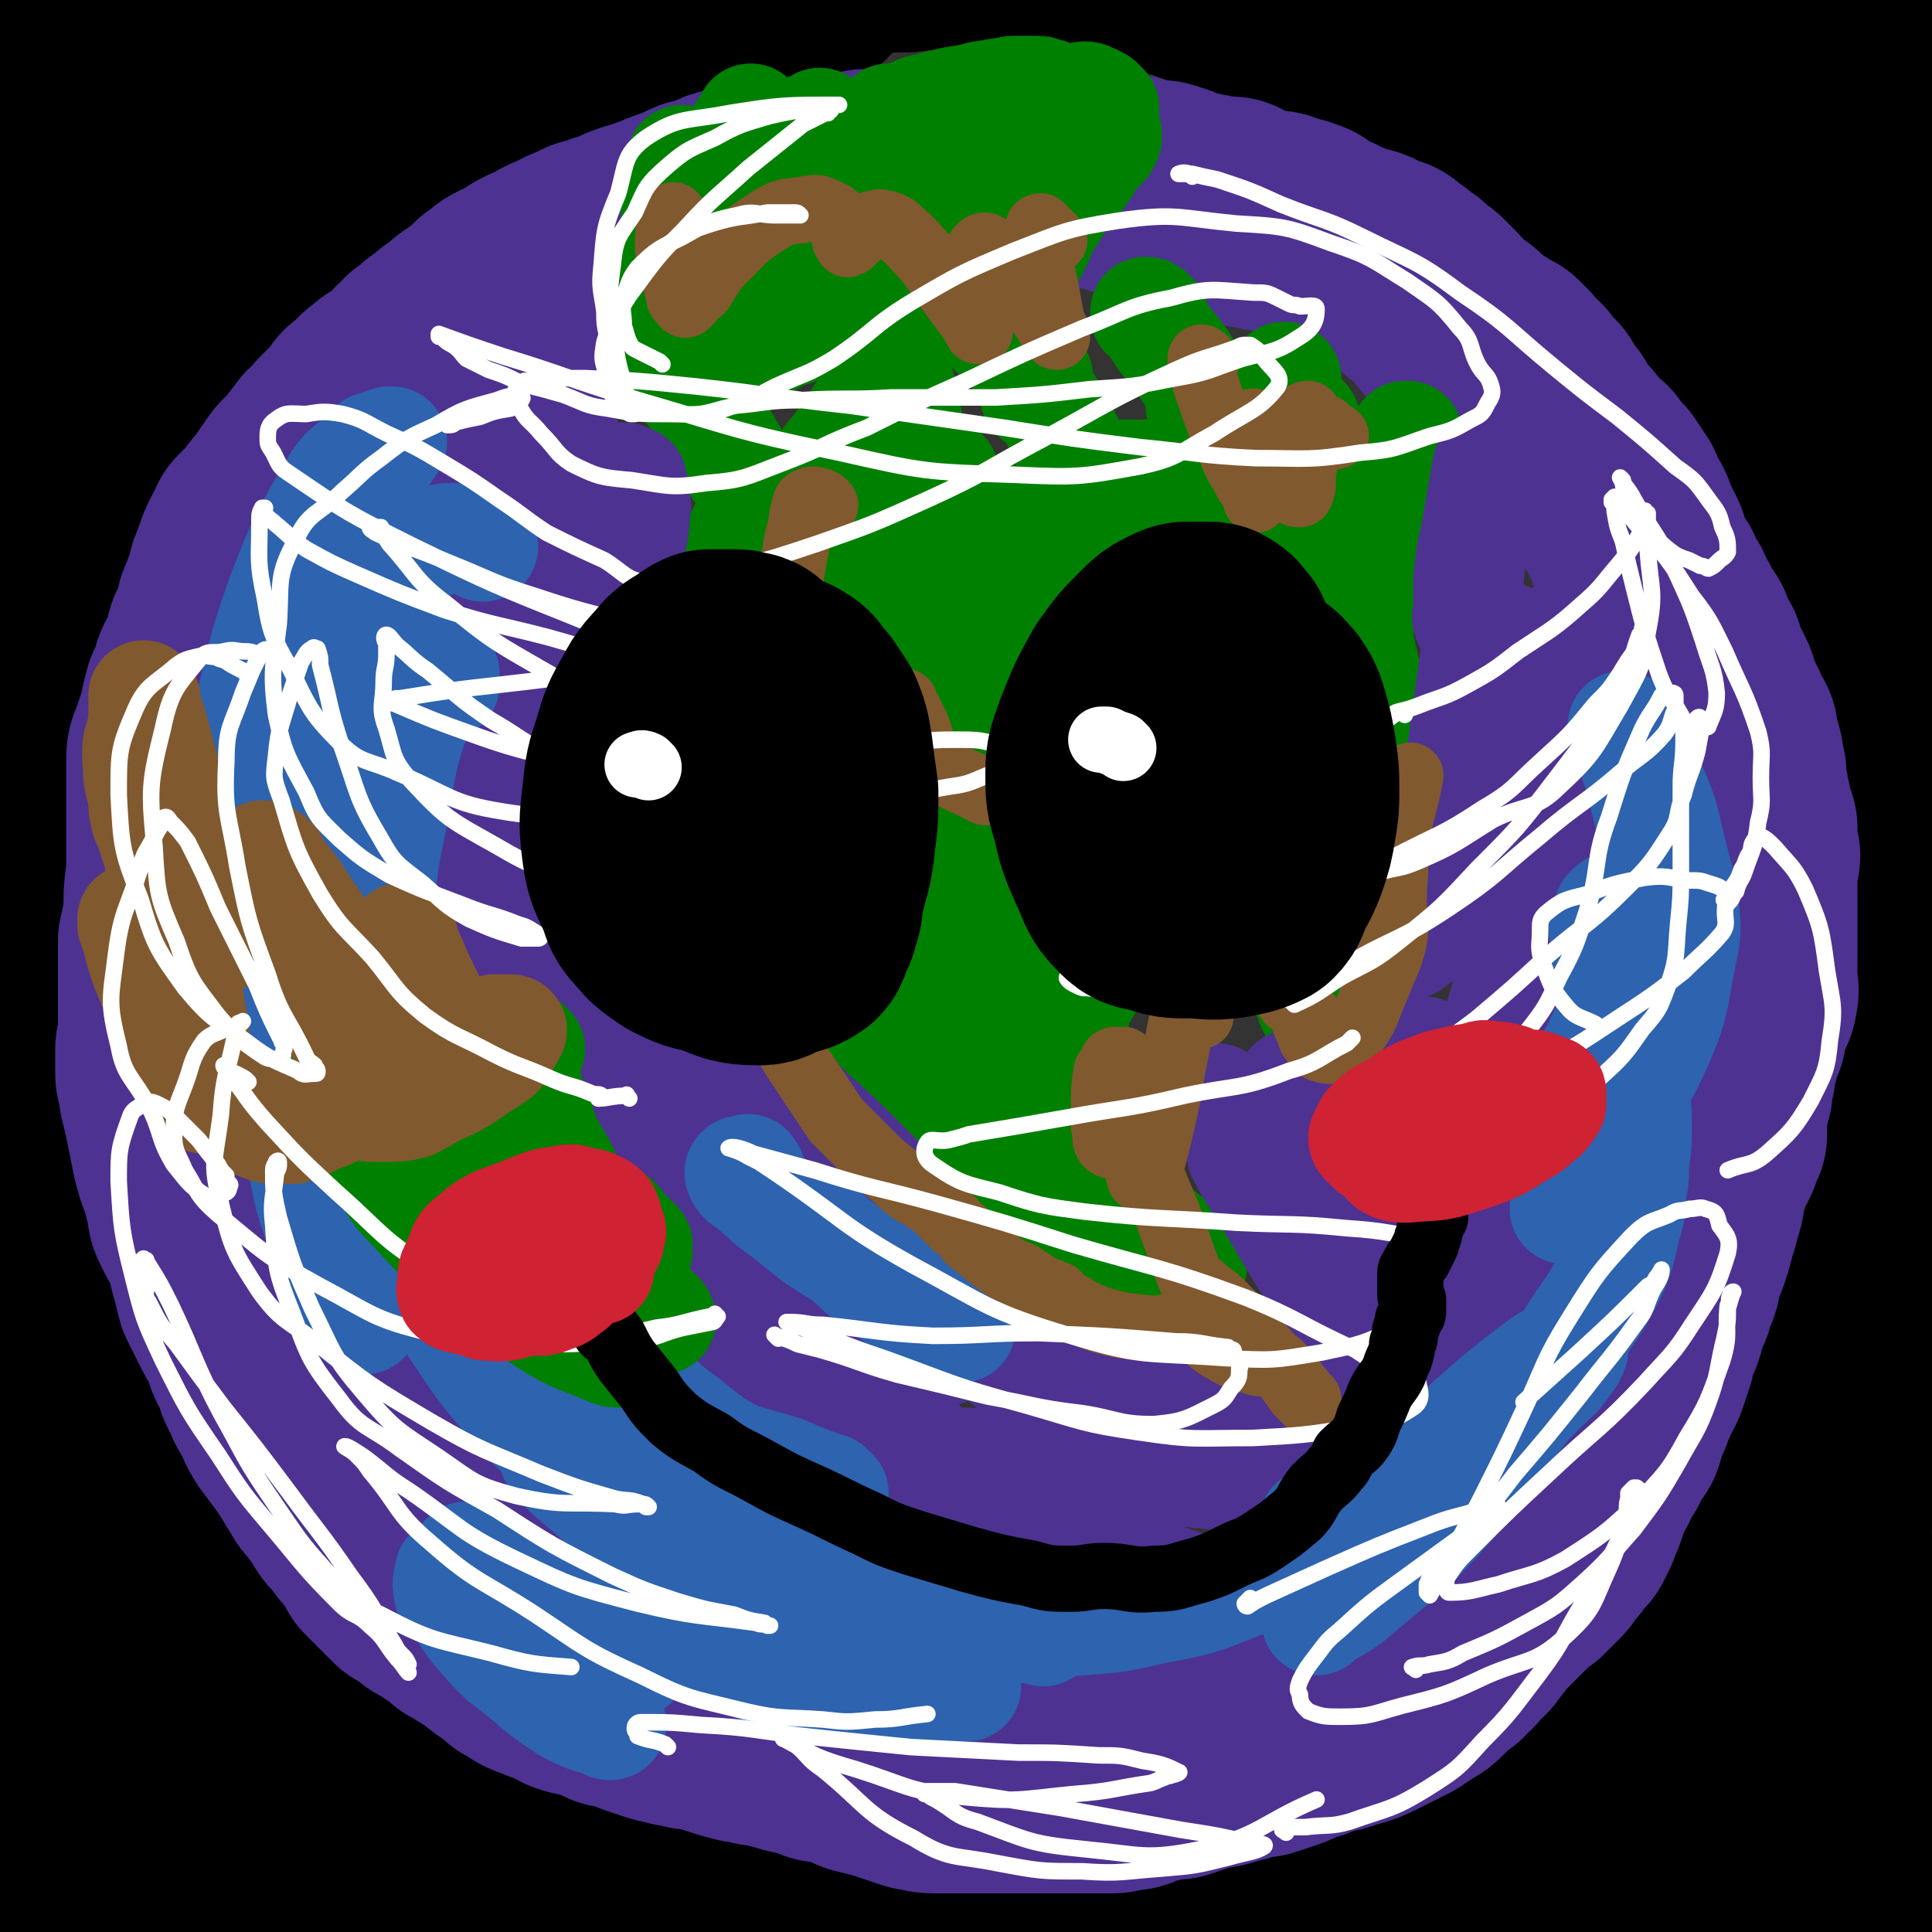
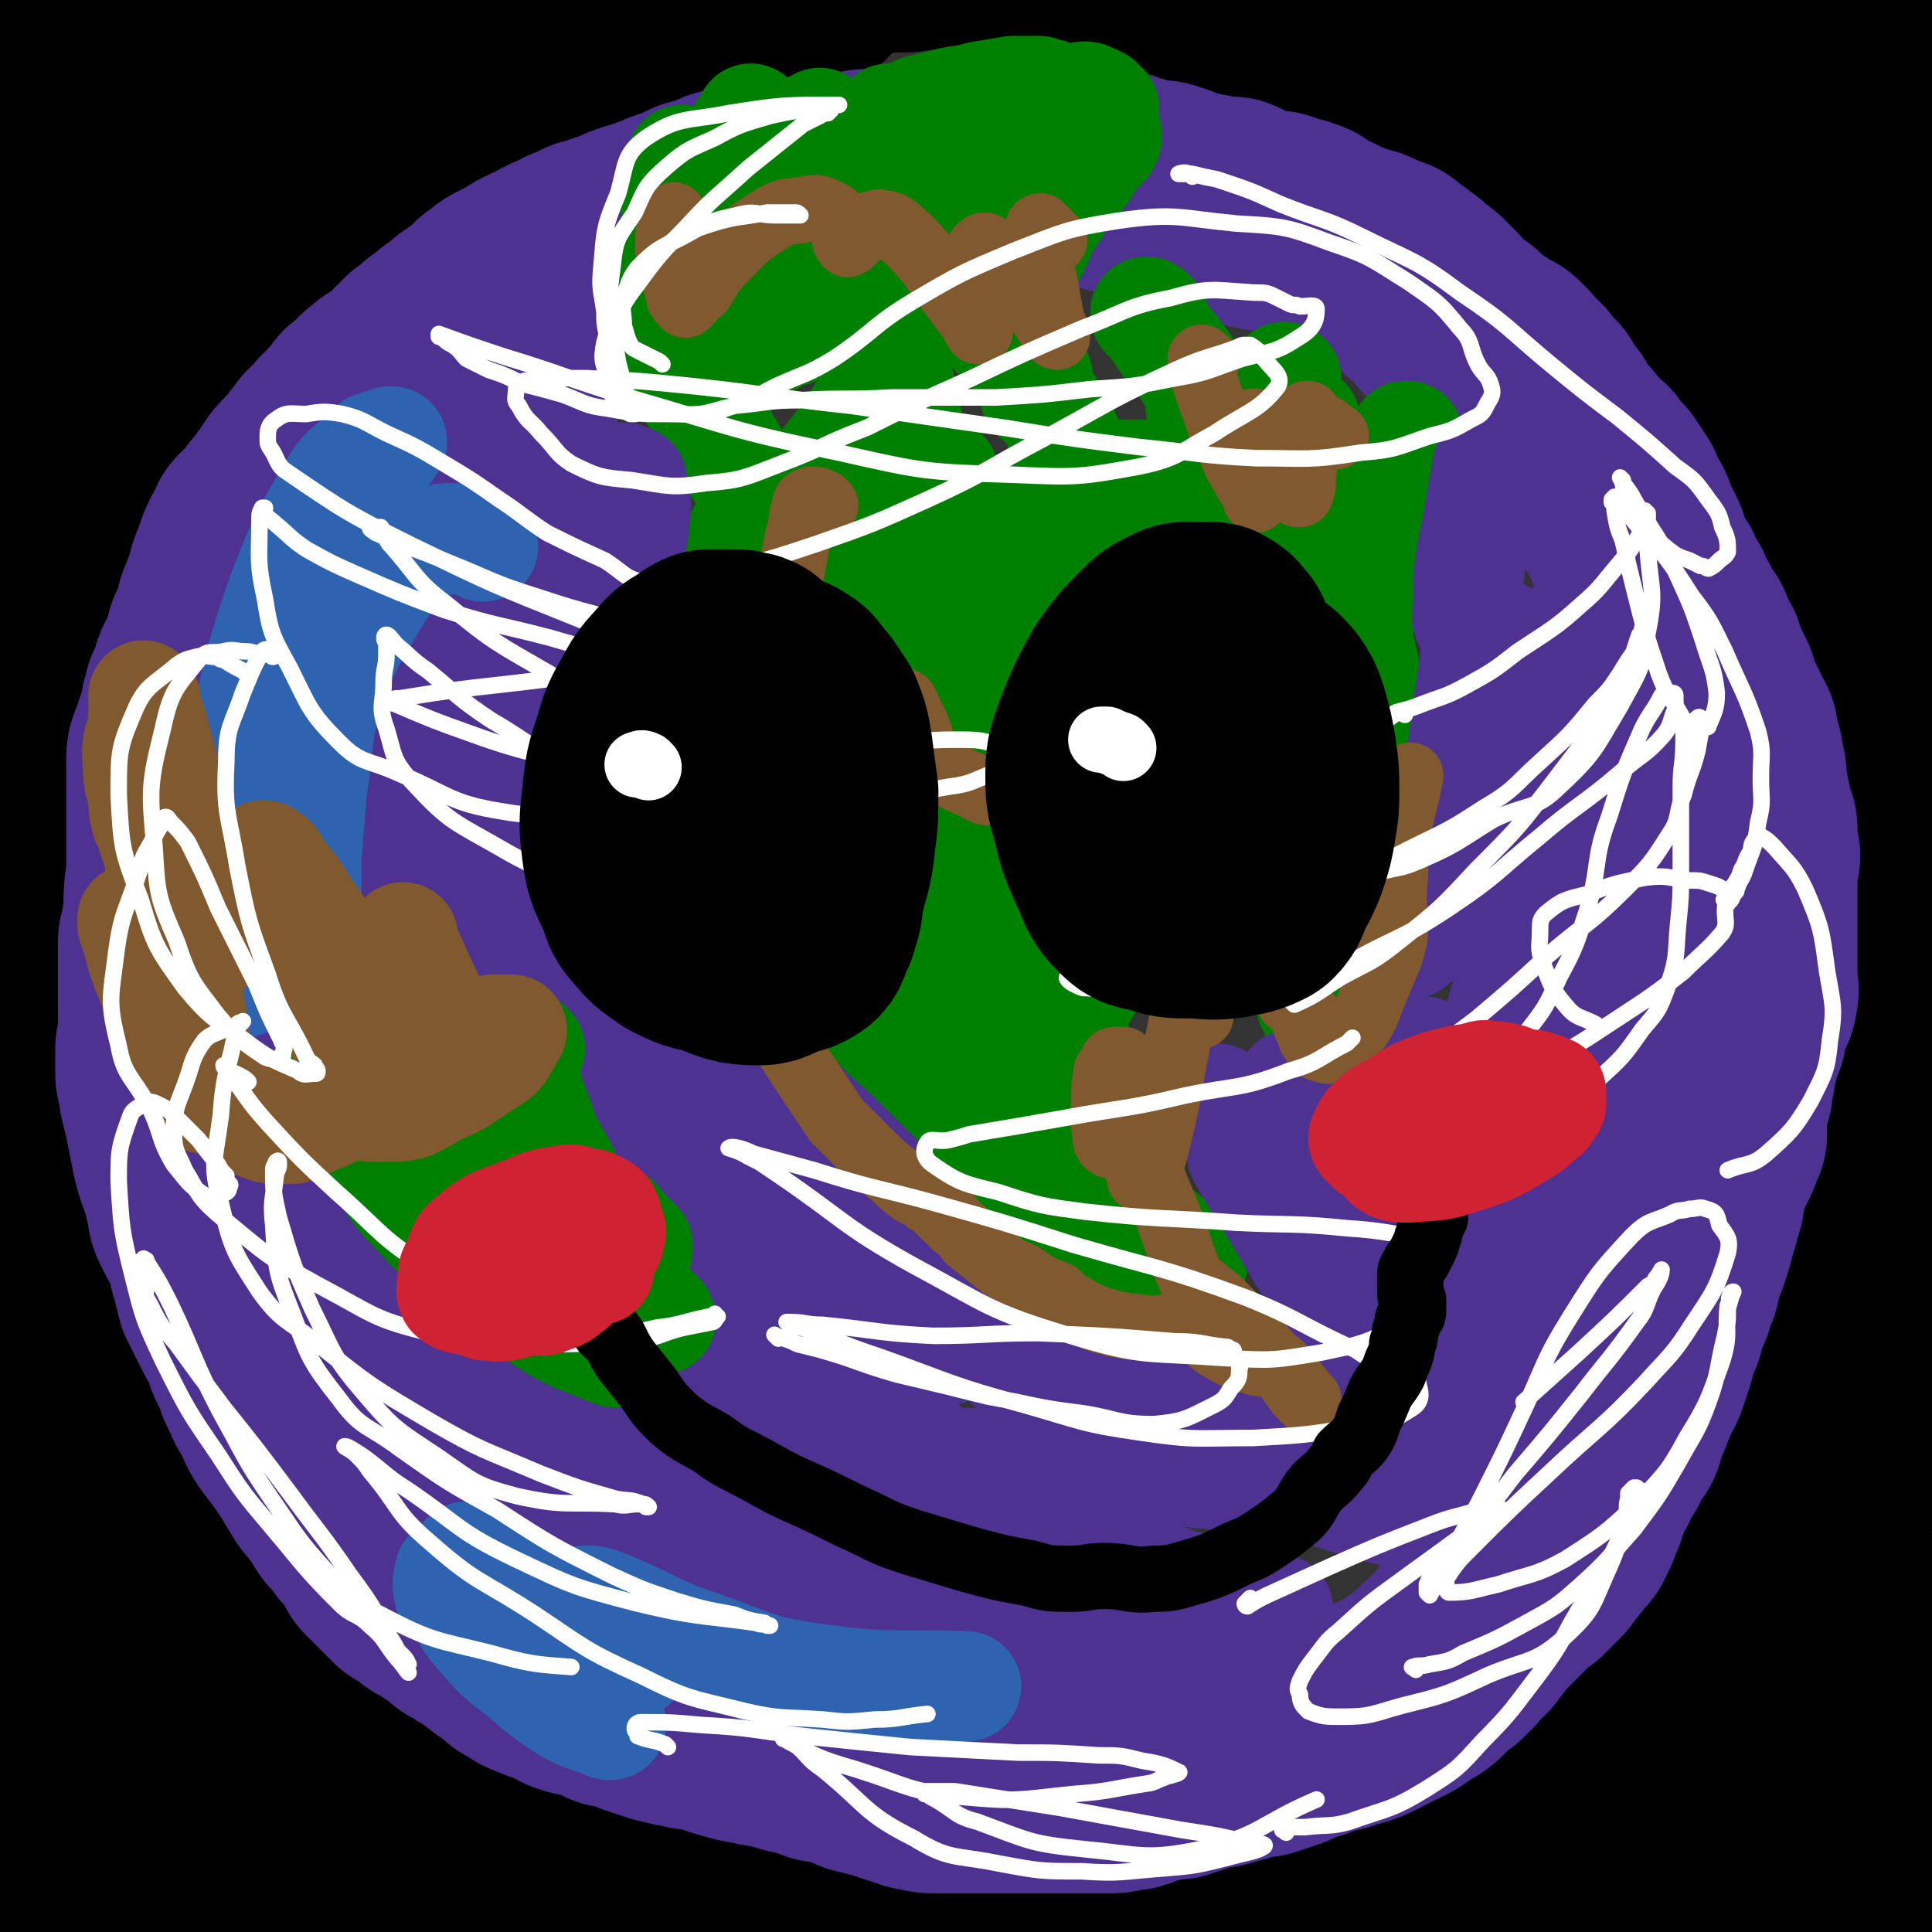
<svg xmlns="http://www.w3.org/2000/svg" viewBox="0 0 700 700" version="1.1">
  <rect x="0" y="0" width="700" height="700" fill="#333333" stroke="none" />
  <g fill="none" stroke="#000000" stroke-width="80" stroke-linecap="round" stroke-linejoin="round">
    <path d="M18,629c-1,-1 -2,-2 -1,-1 10,15 9,17 21,32 10,11 11,10 23,19 11,10 11,10 22,20 7,6 7,5 15,11 3,2 3,2 7,5 0,0 0,0 0,0 0,0 -1,-1 -2,-2 -4,-5 -4,-5 -9,-10 -17,-20 -17,-19 -33,-39 -14,-16 -14,-16 -26,-32 -11,-15 -11,-15 -21,-31 -3,-4 -5,-7 -5,-9 -1,-1 1,2 3,5 0,0 0,0 0,0 3,5 2,5 5,11 9,17 8,17 17,33 4,6 4,6 8,12 1,1 2,1 3,1 0,1 0,1 0,1 0,-1 -1,-1 -1,-1 0,-1 0,-1 -1,-1 -2,-3 -1,-4 -4,-6 -2,-4 -2,-4 -5,-8 -2,-2 -3,-2 -5,-4 -1,-1 -1,-2 -2,-1 0,0 0,1 0,2 2,7 2,7 4,14 2,7 2,7 5,14 1,2 1,2 3,4 1,1 1,1 1,2 1,0 1,0 1,0 0,0 0,0 0,0 -1,-1 -2,-1 -3,-3 -4,-5 -4,-5 -7,-10 -5,-7 -5,-7 -10,-13 -3,-4 -3,-4 -6,-8 -1,-1 -1,-1 -2,-2 -1,0 -1,0 -2,0 0,-1 0,-1 -1,-1 0,0 0,0 -1,-1 0,0 0,0 -1,-1 -1,-1 -1,-1 -2,-1 0,-1 0,-1 -1,-2 0,0 0,-1 0,-1 0,4 0,4 1,9 1,7 1,7 2,15 2,7 2,7 3,14 2,6 2,6 4,13 1,4 1,4 2,8 1,2 1,2 1,3 1,1 1,1 0,2 0,0 0,0 0,1 0,0 0,0 0,0 0,0 0,0 -1,-1 -1,-1 -1,-1 -3,-3 -6,-7 -6,-7 -12,-14 -5,-5 -5,-5 -9,-11 -1,-3 -1,-3 -2,-5 0,0 0,-1 0,-1 1,2 1,2 3,4 9,11 9,11 18,22 8,11 7,12 17,21 6,6 6,6 13,10 2,2 3,1 5,1 1,0 1,0 1,0 0,-2 0,-2 -1,-4 -3,-9 -3,-9 -7,-19 -8,-17 -7,-17 -16,-34 -8,-16 -10,-15 -19,-31 -7,-12 -7,-12 -13,-26 -1,-3 0,-3 -1,-6 0,0 0,0 0,0 0,0 0,0 0,0 11,18 10,18 21,36 12,19 12,19 27,36 12,15 12,15 26,28 8,7 8,7 18,13 4,3 6,4 9,4 1,0 0,-2 0,-4 -1,-2 -2,-2 -3,-3 -9,-13 -10,-13 -19,-26 -14,-21 -15,-21 -28,-44 -14,-24 -13,-24 -26,-49 -6,-10 -6,-10 -13,-20 -1,-2 -2,-3 -3,-3 0,0 1,1 1,3 3,5 3,5 5,10 17,30 14,31 34,58 17,25 18,24 39,45 17,16 17,18 36,31 7,5 9,5 17,6 2,0 3,-2 3,-4 1,-3 -1,-4 -3,-7 0,-2 -1,-2 -2,-3 -6,-9 -6,-9 -13,-18 -17,-22 -17,-22 -34,-44 -16,-22 -17,-21 -34,-43 -12,-16 -12,-16 -24,-32 -3,-4 -3,-4 -6,-8 0,0 0,0 0,0 0,0 0,0 0,0 10,17 9,18 20,34 17,25 17,26 37,49 14,15 15,14 32,27 9,7 9,7 20,12 5,2 6,3 10,3 1,0 1,-1 1,-3 0,-1 1,-1 0,-1 0,-1 -1,0 -1,-1 -4,-3 -5,-3 -8,-7 -20,-19 -20,-18 -39,-38 -21,-22 -20,-22 -39,-46 -18,-21 -18,-21 -35,-43 -6,-9 -5,-10 -10,-19 -1,-1 -1,-1 -2,-2 0,0 0,0 0,-1 0,0 0,0 0,0 1,2 0,2 1,3 15,28 13,29 31,55 22,30 22,32 49,57 34,33 36,31 74,59 8,6 9,5 18,9 3,1 3,2 7,2 1,1 1,0 2,0 0,0 0,0 0,0 -1,-1 -1,-1 -2,-1 -4,-3 -4,-2 -7,-5 -19,-13 -20,-12 -38,-26 -22,-17 -23,-16 -43,-36 -23,-24 -21,-25 -42,-52 -14,-18 -14,-18 -27,-38 -8,-13 -8,-13 -16,-26 0,-1 0,-1 -1,-2 0,0 0,0 0,0 0,0 0,0 0,0 0,0 0,0 0,0 12,15 11,15 23,30 19,23 18,25 39,46 26,28 27,28 56,51 41,32 42,32 84,60 6,4 7,3 14,5 5,1 6,0 11,1 0,0 -1,0 -1,0 0,0 0,0 0,0 -2,-1 -2,-1 -4,-3 -21,-14 -22,-13 -43,-29 -22,-16 -22,-16 -43,-34 -17,-15 -17,-15 -33,-31 -15,-16 -15,-17 -29,-34 -13,-15 -13,-15 -25,-30 -11,-15 -10,-15 -21,-30 -2,-3 -3,-3 -6,-5 -2,-3 -2,-3 -5,-6 0,0 0,0 -1,0 0,1 0,1 0,1 0,0 0,0 0,0 0,1 0,1 0,2 2,3 2,3 4,6 14,22 12,23 28,43 12,15 13,14 26,27 17,16 16,17 34,32 12,10 13,9 26,18 15,9 15,10 29,19 13,9 12,9 25,17 7,4 7,3 15,6 5,2 5,2 10,4 2,1 2,1 4,2 0,0 0,0 0,0 0,-1 0,-1 0,-1 0,0 0,0 0,0 0,0 0,0 0,0 0,0 0,0 0,0 -1,0 -1,0 -1,0 -7,-3 -7,-3 -14,-6 -14,-7 -14,-7 -27,-14 -19,-11 -19,-11 -37,-23 -16,-11 -16,-10 -32,-22 -15,-11 -14,-11 -28,-24 -9,-7 -9,-7 -17,-15 -6,-6 -7,-6 -13,-12 -5,-7 -5,-7 -10,-14 -4,-5 -3,-5 -8,-10 -2,-3 -2,-2 -5,-5 -2,-3 -1,-3 -3,-6 -1,-1 -1,-1 -3,-3 -1,-1 -2,-1 -3,-3 -3,-3 -2,-3 -5,-6 -3,-4 -3,-4 -6,-8 -4,-7 -4,-7 -8,-13 -3,-5 -3,-5 -5,-10 -3,-6 -3,-6 -6,-11 -3,-7 -5,-7 -6,-15 -2,-9 -1,-9 -1,-19 0,-6 0,-6 0,-13 0,-7 0,-7 0,-14 0,-8 0,-8 0,-16 0,-7 0,-7 0,-15 0,-4 0,-4 0,-8 0,-2 0,-2 0,-5 0,0 0,0 0,-1 0,0 0,0 0,0 0,0 0,0 0,0 0,-1 0,-1 0,-1 0,2 0,3 0,5 4,21 3,21 9,41 7,23 8,23 16,44 5,14 5,14 11,28 4,8 4,8 8,16 2,4 2,5 4,8 0,0 0,-1 0,-1 0,0 0,0 0,0 0,0 0,0 0,0 0,-1 0,-1 0,-1 -2,-3 -2,-3 -3,-5 -5,-11 -5,-11 -9,-22 -6,-14 -6,-14 -11,-29 -4,-11 -4,-11 -7,-22 -3,-9 -3,-9 -5,-18 -2,-9 -2,-9 -3,-19 -1,-8 -1,-8 -2,-16 0,-7 0,-7 0,-13 0,-5 0,-5 0,-11 0,-1 0,-1 0,-3 0,0 0,0 -1,0 0,0 0,0 0,0 0,0 0,0 0,0 -1,0 -1,0 -1,0 0,0 0,0 0,1 0,2 0,2 0,5 1,4 1,4 2,9 0,3 1,3 1,5 1,2 1,2 1,3 0,1 0,1 0,2 0,0 0,0 0,0 -1,0 -1,0 -1,0 -1,-3 -1,-3 -2,-6 -1,-9 -2,-9 -3,-19 -1,-9 -1,-9 -1,-19 0,-9 0,-9 0,-18 1,-10 1,-10 2,-20 1,-8 1,-8 3,-15 2,-8 3,-8 5,-15 3,-10 3,-10 6,-20 3,-7 4,-7 6,-14 2,-7 1,-7 2,-15 2,-7 3,-7 5,-15 2,-7 3,-7 4,-15 1,-3 0,-3 0,-6 0,0 0,0 1,-1 0,0 0,0 0,0 0,0 0,0 0,0 0,0 0,0 0,0 0,0 0,0 0,0 -1,8 0,8 -1,15 0,15 0,16 -1,31 -1,17 -2,17 -3,34 -1,11 0,11 0,23 -1,9 -1,9 -2,18 0,4 -1,5 -1,8 0,1 0,0 0,0 0,0 0,0 0,0 0,0 0,0 0,0 0,-1 0,-1 0,-1 0,-3 0,-3 0,-5 -1,-10 -1,-10 -1,-19 0,-15 -1,-15 0,-30 0,-9 0,-9 1,-18 1,-9 1,-9 3,-17 2,-10 2,-11 5,-21 1,-6 2,-6 5,-12 2,-5 2,-4 5,-8 3,-4 2,-4 5,-8 4,-5 4,-5 7,-9 4,-6 4,-6 9,-11 4,-6 4,-6 9,-12 5,-7 5,-6 11,-13 6,-7 6,-7 12,-14 5,-7 5,-8 10,-14 5,-6 5,-6 11,-11 4,-4 4,-3 9,-6 5,-5 5,-6 10,-11 6,-5 6,-5 13,-11 7,-5 6,-6 14,-11 7,-4 7,-4 14,-8 6,-3 6,-3 13,-5 6,-3 6,-3 13,-5 7,-3 7,-4 15,-7 5,-2 5,-1 11,-4 6,-2 6,-2 11,-5 5,-2 5,-2 10,-4 4,-2 4,-2 8,-4 3,-1 3,-1 7,-2 4,-1 4,-1 7,-3 3,-1 4,-1 7,-3 3,-1 2,-1 5,-3 1,0 1,0 3,-1 1,0 2,0 3,-1 1,0 1,0 3,-1 1,0 1,0 2,-1 1,-1 0,-1 1,-2 0,0 0,0 1,0 1,0 1,0 1,0 1,0 1,1 1,1 0,-1 0,-1 0,-1 0,-1 0,-1 -1,-1 -4,-2 -4,-2 -9,-3 -12,-2 -12,-2 -25,-3 -14,0 -14,0 -28,1 -16,2 -16,1 -32,5 -14,3 -14,3 -27,8 -14,6 -15,5 -28,14 -14,8 -13,10 -25,21 -10,9 -10,9 -19,20 -13,14 -12,15 -24,30 -12,16 -12,16 -24,32 -7,10 -7,10 -14,20 -5,6 -5,6 -10,11 -1,2 -1,2 -3,3 -1,0 -1,0 -2,0 0,0 1,0 1,0 4,-8 3,-9 7,-17 14,-24 13,-24 28,-47 13,-21 14,-21 28,-42 13,-17 14,-16 26,-34 5,-7 4,-7 9,-14 0,-1 0,0 0,0 0,0 0,0 0,0 -8,13 -8,13 -17,26 -18,26 -17,26 -36,52 -15,20 -15,19 -31,39 -7,9 -8,11 -15,17 -1,0 0,-2 0,-3 1,-2 2,-2 3,-4 2,-5 1,-5 3,-10 13,-27 13,-27 27,-53 11,-20 13,-19 24,-39 5,-10 5,-10 9,-20 0,-1 1,-2 1,-2 -1,0 -2,1 -4,2 -4,3 -4,3 -7,6 -18,13 -20,11 -36,26 -14,13 -12,15 -23,30 -6,8 -6,8 -12,16 -2,2 -3,2 -4,4 0,0 0,-1 0,-1 1,-1 1,-1 2,-3 7,-14 7,-14 15,-29 11,-19 12,-19 24,-38 5,-10 6,-10 11,-21 0,0 0,-1 -1,-1 0,0 0,0 -1,1 -7,5 -7,5 -13,10 -15,12 -16,12 -30,25 -8,7 -8,7 -15,15 -1,2 0,3 -1,4 0,1 0,0 0,0 -1,-1 -1,-1 -1,-2 2,-7 2,-7 5,-12 7,-14 7,-13 14,-26 1,-2 1,-2 2,-4 0,-1 0,-1 -1,-1 -1,-1 -2,0 -3,0 -4,1 -4,1 -7,3 -2,1 -2,1 -5,3 " />
    <path d="M262,673c-1,-1 -1,-1 -1,-1 -3,-1 -3,0 -6,-1 -1,0 -1,-1 -1,-1 -1,0 -1,0 -2,0 0,0 -1,0 -1,0 0,0 0,-1 0,-1 1,0 1,0 1,0 4,0 4,0 8,1 9,1 9,1 18,2 9,2 9,2 18,3 6,1 6,1 13,2 4,1 4,1 9,2 2,0 3,-1 5,-1 2,0 2,-1 4,0 1,0 1,0 2,0 0,1 0,0 1,0 1,0 1,0 1,0 1,0 1,0 1,0 0,0 0,0 0,0 0,0 0,0 -1,0 -3,0 -3,0 -6,0 -6,-1 -6,-1 -12,-2 -5,0 -5,0 -11,0 -3,0 -3,0 -6,0 -2,0 -2,0 -4,0 0,0 0,0 -1,0 0,0 0,0 -1,0 0,0 0,0 0,0 0,0 1,0 2,0 5,0 5,0 9,0 17,1 17,1 33,1 12,1 12,0 24,0 10,0 10,0 20,0 5,0 5,0 10,0 5,0 5,0 10,0 3,0 3,0 6,0 5,0 5,0 9,0 5,0 5,0 9,0 5,0 5,0 10,0 5,0 5,0 11,0 7,0 7,-1 13,-1 6,-1 6,0 12,-1 5,-1 5,-1 10,-2 3,-1 3,-1 7,-2 5,-1 5,-1 10,-2 3,-1 3,-1 7,-2 2,0 2,0 5,-1 4,-2 4,-2 8,-4 2,-1 2,-1 4,-2 3,-2 3,-2 6,-3 4,-2 4,-2 8,-4 2,-1 3,-1 5,-2 3,-1 3,-1 5,-2 2,-1 2,-1 4,-1 2,-1 2,-1 4,-2 1,0 1,0 3,-1 1,-1 1,-1 2,-1 0,-1 0,-1 1,-2 1,0 0,-1 1,-1 0,-1 1,-1 1,-1 1,0 1,0 2,0 0,0 -1,1 -1,1 -4,2 -4,1 -9,3 -9,4 -9,4 -19,8 -11,5 -10,6 -21,11 -7,3 -7,3 -14,6 -4,2 -4,2 -8,4 -1,0 -1,0 -1,0 0,0 0,0 -1,0 0,0 1,0 0,0 0,-1 0,-1 0,-1 1,0 1,0 2,-1 4,-1 4,-1 8,-3 11,-5 11,-4 21,-10 11,-7 11,-7 21,-14 9,-7 9,-6 18,-13 9,-7 9,-8 17,-16 7,-7 7,-7 14,-14 6,-7 6,-7 12,-14 5,-5 5,-5 9,-10 4,-5 4,-5 8,-11 3,-6 3,-6 7,-11 4,-7 4,-7 8,-13 2,-4 2,-4 5,-8 2,-3 2,-2 4,-5 3,-3 3,-3 5,-7 3,-6 3,-6 6,-13 1,-2 1,-2 2,-4 0,-1 0,-1 1,-2 0,0 -1,0 -1,-1 0,0 0,0 0,0 0,0 0,-1 0,0 -1,3 -1,3 -2,7 -5,11 -5,12 -11,23 -10,16 -10,16 -20,32 -9,13 -9,13 -18,26 -7,11 -6,11 -13,22 -4,7 -5,9 -10,14 0,1 0,-1 0,-3 0,0 0,0 0,0 0,0 0,0 0,0 3,-2 3,-2 6,-5 9,-7 10,-7 18,-15 16,-15 16,-14 30,-30 12,-13 11,-14 22,-28 9,-13 9,-14 18,-28 3,-6 3,-6 5,-12 1,-3 1,-6 0,-6 -1,0 -2,2 -4,4 0,1 -1,1 -1,2 -7,19 -4,20 -13,39 -11,26 -12,25 -26,50 -13,24 -14,23 -28,47 -9,17 -9,17 -19,34 -1,2 -1,1 -2,3 0,0 0,0 0,0 0,0 0,0 0,0 0,0 0,0 0,0 8,-12 9,-11 17,-23 16,-22 16,-23 31,-45 12,-18 12,-18 24,-36 2,-3 3,-4 4,-6 0,-1 -1,1 -2,1 0,1 1,0 1,0 -7,17 -7,18 -16,35 -12,27 -12,27 -26,54 -8,17 -9,16 -18,33 -1,2 -2,3 -3,5 0,0 0,-1 1,-1 7,-7 7,-7 14,-15 20,-22 20,-21 39,-43 8,-10 8,-10 16,-20 4,-5 5,-6 8,-10 0,0 -1,1 -2,3 0,0 0,0 0,0 -4,8 -4,9 -9,17 -7,14 -7,14 -15,28 -3,5 -3,5 -5,9 0,0 0,0 0,0 2,0 2,0 3,-1 6,-5 7,-4 12,-10 10,-8 10,-8 18,-18 4,-5 4,-6 8,-11 1,-1 1,-2 1,-2 -1,1 -1,2 -2,3 -2,7 -2,7 -4,14 -5,15 -5,16 -11,31 -3,11 -4,11 -8,22 -1,2 -1,2 -2,4 0,0 0,1 0,0 1,-1 1,-1 1,-2 3,-6 3,-5 6,-11 6,-14 6,-13 12,-27 2,-6 2,-6 4,-13 0,-1 0,-1 1,-3 0,0 0,-1 0,0 -1,4 -1,4 -1,9 -1,8 -1,8 -3,16 -1,9 -1,9 -3,18 0,3 0,3 0,6 0,2 0,2 0,3 0,1 0,1 0,1 0,0 0,0 0,0 0,0 0,0 1,-1 1,-2 1,-2 2,-3 0,-3 1,-3 1,-5 1,-1 1,-1 1,-3 0,-1 0,-1 0,-2 0,-1 0,-1 0,-2 -1,-1 -1,-1 -2,-2 -3,0 -3,0 -6,0 -13,-1 -13,0 -26,0 -14,0 -14,0 -27,0 -13,0 -13,0 -25,0 -11,0 -11,0 -22,0 -8,-1 -8,-1 -16,-1 -7,0 -7,0 -14,0 -5,0 -5,0 -9,1 -3,0 -3,0 -5,0 -1,0 -1,0 -1,0 0,0 0,0 0,0 -1,0 -1,0 -1,0 0,0 0,0 0,0 0,0 0,0 0,0 4,0 4,0 7,0 8,0 8,0 16,0 6,-1 6,-1 13,-2 3,0 3,0 6,0 1,0 1,0 2,0 1,0 1,0 1,0 0,0 0,0 0,0 1,0 1,0 2,-1 5,-5 5,-5 9,-10 6,-9 6,-9 12,-18 6,-10 6,-10 11,-22 6,-11 5,-11 9,-23 3,-8 3,-8 6,-17 2,-8 2,-8 5,-15 3,-8 3,-8 5,-16 3,-7 2,-7 5,-14 1,-3 2,-2 4,-6 2,-5 2,-5 3,-11 2,-6 2,-6 3,-12 2,-7 2,-7 3,-14 2,-5 2,-5 4,-10 1,-3 0,-3 1,-6 1,-6 1,-6 3,-12 2,-8 2,-8 4,-16 1,-5 1,-5 2,-9 1,-4 0,-5 1,-9 1,-5 1,-5 2,-10 2,-7 2,-7 3,-14 1,-6 1,-6 1,-11 1,-2 1,-2 2,-5 0,-1 0,-1 0,-2 -1,0 -1,0 -1,-1 0,0 0,0 0,0 0,0 0,-1 -1,-1 0,1 0,2 0,3 0,6 1,6 0,12 0,18 0,18 -1,36 -1,11 -1,11 -1,22 -1,8 -1,9 -2,17 0,1 -1,1 -1,1 0,1 0,1 0,1 0,0 1,0 1,0 0,0 0,0 1,-1 1,-1 1,-1 2,-3 2,-2 2,-2 4,-5 3,-6 4,-6 6,-13 5,-12 5,-12 9,-24 2,-10 1,-10 2,-20 1,-9 1,-9 1,-19 0,-7 0,-7 0,-14 0,-8 -1,-8 -1,-15 -1,-11 -1,-11 -1,-21 0,-5 0,-5 0,-10 0,-9 0,-9 0,-17 0,-7 0,-7 0,-15 0,-6 -1,-5 -2,-11 -1,-5 0,-5 -1,-10 0,-4 -1,-4 -2,-7 0,-2 0,-2 -2,-4 0,0 0,0 0,0 0,0 0,0 0,0 0,0 0,0 0,0 0,8 -1,8 0,17 0,14 0,14 1,27 1,11 1,11 3,22 1,3 1,3 2,6 0,1 0,1 0,1 0,0 0,0 0,0 0,-2 0,-2 0,-3 0,-8 0,-8 0,-17 1,-15 1,-15 1,-30 0,-15 1,-15 1,-30 0,-13 1,-13 0,-26 -1,-4 -2,-4 -3,-8 -1,-2 -1,-1 -2,-2 0,-1 0,-1 0,-1 0,0 0,0 0,0 0,0 0,0 0,0 0,0 0,0 0,0 0,2 0,2 0,5 0,3 0,3 0,6 0,2 0,2 0,4 0,2 0,2 0,3 0,0 0,1 0,1 -1,0 -1,-1 -2,-2 -1,-1 -1,-1 -1,-2 -2,-5 -3,-5 -4,-11 -2,-7 -2,-7 -3,-15 -2,-7 -2,-8 -5,-15 -1,-4 -1,-4 -2,-7 -1,-4 -1,-4 -2,-8 -2,-4 -2,-4 -3,-7 -2,-4 -2,-4 -4,-7 -2,-3 -2,-3 -3,-6 -2,-2 -2,-2 -3,-5 -2,-3 -2,-3 -4,-7 -2,-2 -2,-2 -3,-5 -1,-2 -2,-2 -3,-3 -1,-2 -2,-2 -3,-4 -2,-3 -2,-3 -3,-5 -2,-2 -2,-2 -4,-5 -1,-2 -1,-2 -3,-5 -1,-2 -1,-2 -3,-4 -2,-2 -1,-2 -3,-5 -2,-2 -2,-1 -3,-3 -2,-2 -2,-2 -3,-5 -2,-2 -2,-2 -4,-5 -2,-2 -2,-2 -4,-4 -2,-3 -2,-3 -5,-5 -3,-2 -3,-2 -6,-3 -2,-1 -2,-1 -4,-3 -3,-1 -3,-2 -5,-4 -4,-2 -4,-2 -8,-5 -3,-3 -3,-3 -6,-5 -3,-3 -3,-3 -6,-5 -4,-3 -4,-3 -7,-6 -4,-2 -4,-2 -8,-5 -2,-2 -2,-2 -5,-4 -3,-3 -3,-3 -7,-5 -3,-2 -3,-2 -7,-4 -2,-1 -2,-1 -4,-3 -3,-1 -2,-2 -5,-4 -3,-1 -3,-2 -5,-3 -4,-2 -4,-2 -7,-4 -4,-3 -4,-3 -9,-6 -4,-2 -4,-2 -7,-5 -4,-3 -4,-3 -8,-5 -3,-2 -2,-2 -6,-4 -3,-2 -3,-2 -6,-4 -5,-2 -5,-3 -10,-5 -4,-2 -4,-2 -8,-4 -4,-2 -4,-2 -8,-3 -5,-2 -5,-1 -10,-3 -5,-1 -5,-2 -9,-3 -5,-2 -5,-2 -9,-3 -4,-2 -4,-2 -9,-3 -5,-2 -5,-2 -12,-3 -6,-1 -6,-1 -12,-2 -7,0 -7,0 -13,-1 -9,0 -9,0 -18,-1 -9,0 -9,0 -17,0 -9,0 -9,0 -17,1 -7,0 -7,0 -13,1 " />
    <path d="M515,1c-1,-1 -2,-1 -1,-1 0,-1 1,0 2,0 4,1 4,0 8,1 9,3 9,3 17,8 11,5 11,5 21,11 15,9 16,9 30,19 13,9 13,9 25,20 8,6 7,7 14,14 6,6 7,6 13,12 6,5 6,5 10,11 4,5 4,5 7,10 1,2 1,2 1,4 0,1 1,1 1,1 -1,0 -1,0 -2,0 0,0 0,0 0,0 -6,-3 -6,-2 -11,-6 -14,-8 -14,-8 -26,-18 -13,-11 -12,-12 -23,-25 -7,-10 -7,-10 -13,-20 -3,-5 -4,-5 -6,-11 0,-1 0,-1 1,-3 0,0 1,0 1,0 1,0 1,0 1,0 3,1 4,0 7,3 13,10 13,9 25,21 15,14 14,15 27,30 9,10 9,10 17,21 6,8 6,8 11,16 0,1 -1,1 -1,2 0,0 0,0 0,-1 0,0 0,0 0,0 -3,-4 -3,-3 -5,-8 -10,-21 -11,-20 -19,-42 -7,-19 -5,-20 -10,-40 -3,-14 -3,-14 -4,-28 0,-1 0,-1 1,-2 0,0 0,0 1,0 0,0 0,0 0,0 9,26 10,25 18,51 9,27 8,27 16,55 4,15 4,15 8,30 2,8 2,8 3,17 1,1 0,2 0,3 0,0 0,0 0,-1 0,-1 -1,-1 -1,-1 0,-1 0,-1 0,-2 -1,-9 -1,-9 -2,-19 -2,-23 -2,-23 -3,-45 -1,-27 -1,-27 -2,-54 0,-14 0,-17 0,-28 0,-1 0,2 0,4 0,0 0,0 0,0 0,0 0,0 0,0 0,21 -1,21 0,42 1,24 2,24 4,48 1,14 1,14 3,28 1,7 1,7 3,13 1,2 2,3 3,4 0,0 -1,-1 -1,-1 -1,-1 -1,-1 -1,-1 0,-1 0,-1 0,-2 0,-5 0,-5 0,-10 -1,-19 -1,-19 -1,-39 0,-20 0,-20 0,-40 0,-11 0,-12 0,-23 0,-1 0,0 1,0 0,0 0,0 0,0 0,0 0,0 0,0 0,4 0,4 0,7 1,13 1,13 1,26 1,16 1,16 1,33 0,4 0,4 0,9 0,1 0,1 0,2 0,0 0,1 0,1 0,-1 0,-1 -1,-2 0,-2 -1,-2 -1,-4 -1,-12 -1,-12 -2,-24 0,-14 0,-14 -1,-27 -1,-4 -1,-4 -2,-7 -1,-1 -1,-1 -2,-3 0,0 0,0 0,-1 -1,0 -1,0 -2,-1 0,0 0,0 -1,0 -1,0 -1,0 -2,-1 -2,0 -2,0 -3,0 -2,-1 -2,-1 -3,-1 -2,-1 -2,-1 -4,-2 -1,-1 -1,-1 -3,-2 -2,-2 -2,-2 -4,-4 -2,-3 -2,-3 -5,-5 -5,-5 -5,-5 -10,-10 -6,-6 -5,-6 -12,-11 -7,-6 -8,-6 -16,-10 -9,-5 -9,-4 -19,-8 " />
  </g>
  <g fill="none" stroke="#4D3292" stroke-width="80" stroke-linecap="round" stroke-linejoin="round">
    <path d="M89,379c-1,-1 -1,-1 -1,-1 -1,-1 -1,-1 -2,-1 -1,0 -1,-1 -1,-1 -1,-1 -1,-1 -2,-2 0,0 0,0 -1,-1 -1,-1 -1,-1 -2,-3 -1,-3 -1,-3 -2,-6 -1,-5 -1,-5 -2,-10 -1,-5 -1,-5 -2,-10 0,-4 0,-4 0,-9 0,-4 -1,-4 -1,-9 0,-6 0,-6 1,-12 0,-6 0,-6 0,-11 0,-4 0,-4 0,-7 0,-2 0,-2 0,-4 0,-2 0,-2 0,-3 0,-1 0,-1 0,-2 0,-1 0,-1 0,-2 0,-1 0,-1 0,-1 0,-1 0,-1 0,-1 0,-1 0,-1 0,-1 0,-1 0,-1 0,-2 0,0 0,0 0,-1 0,-1 0,-1 0,-1 0,-1 0,-1 0,-1 0,0 -1,1 -1,1 -1,2 -1,2 -2,4 -1,9 -1,9 -2,17 -2,8 -2,8 -3,17 0,8 1,8 1,16 0,4 0,4 0,8 1,4 1,4 2,7 0,2 0,2 0,3 0,1 0,1 0,2 0,0 0,0 0,0 0,1 0,1 0,1 0,0 0,0 0,0 0,0 0,0 -1,-1 0,-2 0,-2 -1,-4 -1,-4 -1,-4 -2,-8 -1,-6 -1,-6 -2,-13 0,-7 1,-7 1,-14 0,-8 0,-8 0,-16 0,-3 0,-3 0,-5 0,-3 0,-3 0,-5 0,-2 0,-2 0,-4 0,-2 0,-2 0,-3 0,-2 0,-2 0,-4 0,-3 0,-3 1,-5 1,-3 1,-3 2,-6 1,-3 1,-3 2,-6 0,-2 0,-2 1,-5 0,-1 0,-1 1,-3 1,-2 1,-2 2,-4 0,-2 0,-2 1,-4 1,-2 1,-1 2,-3 1,-3 1,-3 2,-5 0,-3 0,-3 1,-5 1,-2 1,-2 2,-4 1,-2 1,-2 1,-5 1,-2 1,-2 2,-5 1,-2 1,-2 2,-5 0,-2 0,-2 1,-4 1,-3 1,-3 2,-5 0,-2 1,-2 1,-3 1,-2 1,-2 2,-3 1,-2 1,-2 1,-3 2,-2 2,-2 3,-3 2,-2 2,-2 3,-3 1,-2 1,-2 2,-3 2,-2 2,-2 3,-4 2,-2 1,-2 3,-4 1,-2 1,-2 3,-4 2,-2 2,-2 4,-4 1,-2 1,-2 3,-4 1,-2 1,-2 3,-3 2,-2 2,-2 3,-4 2,-1 1,-1 3,-3 1,-1 1,-1 3,-3 1,-1 1,-1 2,-3 2,-1 2,-1 4,-3 2,-2 1,-2 3,-3 2,-2 2,-2 4,-3 3,-2 3,-2 5,-4 2,-1 2,-1 3,-3 2,-1 2,-2 3,-3 3,-2 3,-2 5,-4 2,-1 2,-1 4,-3 2,-2 2,-1 5,-3 1,-2 1,-2 3,-3 1,-1 1,-1 3,-2 2,-2 2,-2 4,-3 1,-2 1,-2 3,-3 2,-2 2,-2 4,-3 2,-1 2,-1 5,-2 2,-2 2,-2 4,-3 2,-1 2,-1 5,-2 1,-1 1,-1 3,-2 2,-1 2,-1 4,-1 2,-2 2,-2 5,-3 2,-1 2,-1 4,-2 2,0 2,0 5,-1 1,-1 1,-1 2,-1 3,-1 3,-1 5,-2 2,-1 2,-1 5,-2 2,0 2,-1 4,-1 2,-1 2,-1 5,-2 2,-1 2,-1 5,-2 1,0 1,0 3,-1 2,-1 2,-1 4,-2 2,-1 2,0 4,-1 3,-1 3,-1 5,-2 2,-1 2,-1 4,-1 2,-1 3,-1 5,-1 2,-1 2,-1 4,-1 2,0 2,0 5,-1 2,0 2,0 4,0 2,-1 2,-1 4,-1 2,0 2,0 4,0 2,-1 2,-1 3,-1 2,0 2,0 4,0 2,-1 1,-1 3,-1 3,0 3,0 5,0 2,0 2,0 4,0 2,0 2,-1 4,-1 3,0 3,0 5,0 2,0 2,-1 4,-1 1,0 1,0 3,0 2,0 2,0 4,0 2,0 2,0 4,0 2,0 2,0 3,0 2,0 2,0 4,0 2,0 2,0 4,0 1,0 1,0 3,0 1,0 1,0 3,0 2,0 2,0 4,0 3,0 3,0 5,0 2,0 2,0 4,0 2,0 2,0 3,0 3,0 3,0 5,0 3,0 3,0 5,0 2,0 2,0 4,0 1,0 1,0 3,0 1,0 1,0 2,0 1,0 1,0 2,0 1,0 1,0 1,0 2,0 2,0 3,0 1,0 1,0 2,0 1,0 1,0 1,0 1,0 1,0 2,0 1,0 1,0 1,1 1,0 1,0 2,0 1,0 1,0 2,0 1,0 1,1 2,1 1,0 1,1 3,1 2,0 2,0 3,0 2,1 2,1 3,1 1,1 1,1 3,1 2,0 2,0 3,0 2,0 2,0 4,1 1,0 1,0 3,1 2,1 2,1 3,1 2,1 2,1 4,1 3,1 3,1 5,1 2,1 2,0 4,1 2,0 2,0 4,0 2,1 2,1 3,2 2,1 2,1 4,2 3,0 3,0 5,1 2,0 2,0 4,0 1,0 1,1 3,1 1,1 1,1 3,1 1,0 1,0 3,1 1,0 1,0 2,1 2,1 2,1 3,2 2,1 2,1 3,2 2,0 2,0 3,1 3,1 3,1 5,2 2,1 2,1 5,2 2,0 2,0 4,1 2,1 2,1 4,2 2,1 2,0 3,1 2,2 2,2 4,3 2,2 2,2 4,3 1,1 1,1 3,3 2,1 2,1 3,2 2,2 2,2 3,3 2,2 2,2 3,4 2,2 2,2 4,3 2,2 2,1 4,3 1,1 1,1 3,3 2,1 2,1 3,2 2,1 2,1 3,2 2,1 2,1 4,2 1,1 1,1 3,3 1,2 1,2 3,4 2,1 2,1 3,3 2,2 2,2 4,4 1,2 1,3 3,5 2,2 2,2 3,5 2,2 2,2 3,4 2,2 2,1 3,3 2,2 2,2 3,4 2,2 2,2 4,3 1,2 1,2 2,3 2,2 2,2 3,3 1,2 1,2 2,3 1,2 1,2 2,3 1,2 0,2 1,4 2,2 2,2 3,4 1,3 1,3 2,5 1,2 1,2 2,4 1,2 1,2 1,4 1,2 1,2 2,4 1,3 1,2 3,5 1,1 0,1 1,3 1,1 1,1 2,3 1,1 1,1 1,3 1,1 1,1 2,3 1,1 1,1 1,3 1,1 1,1 2,2 1,2 1,2 2,3 0,2 0,2 1,3 1,2 1,2 2,4 1,1 1,1 1,3 1,2 1,2 2,4 1,2 1,2 2,4 0,1 1,1 1,3 1,3 1,3 2,5 1,2 1,2 2,4 0,1 0,1 1,3 1,1 1,1 2,3 0,1 0,1 0,3 1,2 1,1 1,3 1,2 1,2 1,4 1,2 0,2 1,4 0,2 0,2 0,5 1,2 1,2 1,5 1,2 1,2 1,5 1,2 1,2 2,5 0,2 0,2 0,5 0,2 0,2 1,5 0,2 -1,2 -1,4 0,2 0,2 0,4 0,2 0,2 0,4 0,1 0,1 0,3 0,2 0,2 0,4 0,3 0,3 0,5 0,3 0,3 0,6 0,4 0,4 0,8 0,3 0,3 0,7 0,3 1,3 0,6 0,2 -1,2 -2,4 -1,2 -1,2 -1,4 -1,3 -1,3 -1,5 -1,2 -1,2 -2,4 -1,3 0,3 -1,5 -1,3 -1,3 -1,6 -1,3 -1,3 -1,6 -1,3 -1,3 -2,6 0,3 0,3 0,5 0,2 0,2 0,5 -1,2 -1,2 -2,5 -1,2 -1,2 -2,4 -1,2 -1,2 -2,5 -1,3 -1,3 -2,6 0,3 0,3 -1,6 -1,4 -1,4 -2,7 -1,4 -1,4 -2,7 -1,4 -2,4 -3,8 -1,2 0,2 -1,5 -1,2 -1,2 -2,4 0,2 0,2 -1,4 -1,2 -1,2 -2,4 0,2 0,2 -1,5 -1,2 -1,2 -2,4 -1,3 -1,3 -1,5 -1,3 -1,3 -2,6 -1,3 -1,3 -3,6 -1,3 -1,3 -2,5 -1,3 -1,3 -2,5 -1,2 -1,2 -2,5 0,1 0,2 -1,3 -1,2 -2,1 -3,3 -1,2 0,2 -1,4 -1,2 -2,1 -3,3 -1,3 0,3 -2,6 -1,2 -1,2 -2,4 -1,3 -1,3 -2,6 -1,2 -1,2 -2,5 -1,2 -1,2 -2,4 -1,1 -2,1 -3,3 -1,2 -1,2 -3,4 -1,1 -1,1 -2,3 -1,1 -1,1 -3,3 -1,1 -1,1 -3,3 -2,1 -2,1 -4,3 -1,1 -1,1 -3,3 -2,2 -2,2 -3,3 -2,2 -2,2 -3,3 -2,2 -2,2 -4,4 -1,2 -1,2 -3,4 -1,2 -1,2 -3,3 -2,2 -2,2 -3,4 -2,1 -2,1 -3,3 -2,1 -2,1 -4,3 -1,1 -1,1 -3,3 -2,2 -2,2 -4,3 -3,2 -3,2 -6,4 -2,1 -2,1 -4,2 -2,1 -2,1 -4,2 -2,1 -2,1 -4,2 -2,1 -2,1 -5,2 -2,0 -2,0 -4,1 -2,1 -2,1 -4,1 -3,1 -3,1 -6,2 -2,1 -2,1 -3,1 -3,1 -3,1 -5,2 -2,1 -2,1 -5,2 -3,1 -3,1 -6,2 -3,0 -3,0 -6,1 -3,1 -3,1 -7,2 -3,1 -3,1 -5,1 -4,1 -4,1 -7,2 -3,1 -3,1 -6,2 -4,0 -4,0 -7,1 -4,1 -4,1 -7,2 -2,1 -2,1 -4,1 -3,0 -3,1 -5,1 -3,0 -3,0 -5,0 -3,0 -3,0 -5,0 -3,0 -3,0 -5,0 -3,0 -3,0 -6,0 -3,0 -3,0 -6,0 -3,0 -3,0 -6,0 -4,0 -4,0 -7,0 -4,0 -4,0 -7,0 -3,0 -3,0 -5,0 -3,0 -3,0 -6,0 -4,0 -4,0 -7,0 -3,0 -3,-1 -6,-1 -3,-1 -3,-1 -6,-2 -3,-1 -3,-1 -6,-2 -4,-1 -4,-1 -8,-2 -2,-1 -2,-1 -4,-2 -4,-1 -4,-1 -7,-2 -3,0 -3,0 -5,-1 -3,-1 -3,-1 -5,-2 -3,0 -3,0 -6,-1 -4,-1 -4,-1 -7,-2 -3,0 -3,0 -6,-1 -2,0 -2,0 -5,-1 -2,0 -2,-1 -4,-1 -3,-1 -3,-1 -6,-2 -3,-1 -3,-1 -5,-1 -2,0 -2,0 -4,-1 -3,0 -3,0 -5,-1 -2,0 -2,0 -5,-1 -3,-1 -3,-1 -6,-2 -2,-1 -2,-1 -5,-2 -2,-1 -2,-1 -5,-1 -2,-1 -2,-1 -4,-2 -3,-1 -3,-1 -5,-2 -3,0 -3,0 -6,-1 -2,-1 -2,-1 -5,-3 -2,-1 -2,-1 -4,-1 -2,-1 -3,-1 -5,-2 -2,-1 -2,-2 -5,-3 -2,-2 -2,-2 -5,-4 -3,-2 -3,-2 -5,-4 -2,-2 -2,-1 -5,-3 -2,-2 -2,-2 -5,-3 -2,-2 -2,-2 -4,-4 -3,-1 -3,-1 -5,-3 -3,-1 -3,-1 -5,-3 -2,-2 -2,-1 -5,-3 -2,-2 -2,-2 -4,-4 -3,-3 -3,-3 -6,-6 -1,-2 -1,-3 -3,-5 -2,-3 -2,-3 -4,-5 -2,-3 -2,-3 -4,-5 -2,-2 -2,-3 -3,-5 -2,-2 -2,-2 -4,-5 -2,-2 -2,-2 -3,-4 -2,-3 -2,-3 -3,-5 -2,-3 -2,-3 -4,-6 -3,-4 -3,-4 -6,-8 -2,-3 -2,-4 -4,-8 -2,-3 -2,-3 -3,-6 -2,-3 -2,-4 -3,-7 -1,-2 -1,-2 -2,-4 -1,-2 -1,-2 -1,-4 -1,-2 -1,-2 -2,-4 -2,-3 -2,-3 -4,-7 -2,-4 -2,-4 -4,-8 -1,-4 -1,-4 -2,-8 -1,-3 -1,-3 -1,-7 -1,-2 0,-2 -1,-5 -2,-2 -2,-2 -4,-4 -1,-2 -1,-2 -2,-4 -1,-2 0,-3 -1,-5 -1,-4 -1,-4 -2,-8 -2,-5 -2,-5 -3,-9 -1,-5 -1,-5 -2,-10 -1,-5 -1,-5 -2,-9 -1,-4 -1,-4 -1,-8 -1,-1 -1,-1 -1,-3 0,-2 0,-2 0,-4 0,-2 0,-2 0,-4 1,-3 1,-3 1,-5 0,-4 0,-4 0,-7 0,-3 0,-3 0,-7 0,-3 0,-3 0,-7 0,-3 0,-3 0,-6 0,-3 0,-3 0,-7 2,-8 1,-8 4,-15 5,-13 6,-12 12,-24 1,-2 1,-2 2,-3 " />
  </g>
  <g fill="none" stroke="#008000" stroke-width="40" stroke-linecap="round" stroke-linejoin="round">
    <path d="M291,186c-1,-1 -1,-1 -1,-1 -1,-1 -1,0 -1,0 -1,0 -1,0 -2,0 -1,0 -1,0 -1,0 -1,0 -1,0 -2,0 -1,0 -1,0 -2,0 -1,0 -1,0 -1,0 -2,1 -2,1 -3,2 -2,3 -2,3 -3,6 -2,4 -2,4 -4,8 -2,4 -2,4 -4,7 -1,3 -1,3 -3,5 0,1 0,1 -1,1 0,1 -1,1 -1,1 0,0 0,0 0,-1 0,-1 0,-1 0,-2 1,-2 1,-2 1,-4 1,-2 1,-2 2,-4 1,-2 1,-2 2,-4 1,-2 1,-2 2,-3 0,-1 -1,-1 0,-2 0,0 0,0 0,-1 0,-1 0,-1 0,-1 0,0 0,0 0,1 -1,3 -1,3 -2,6 -2,5 -2,5 -4,9 -2,4 -1,4 -3,8 0,1 0,1 -1,3 -1,1 -1,1 -2,2 0,0 0,0 0,0 0,0 0,0 0,0 0,-1 0,-1 0,-2 1,-1 1,-1 1,-2 0,-1 0,-2 0,-2 1,0 1,0 1,0 0,3 0,3 0,5 0,4 0,4 0,8 -1,8 -2,8 -2,16 -1,7 -1,7 -1,14 0,3 0,3 0,7 0,2 1,2 1,4 0,1 0,1 0,2 0,1 0,1 0,1 0,1 0,1 0,1 0,1 0,1 0,1 0,0 0,0 0,1 0,0 0,0 0,1 0,1 0,1 0,2 0,2 1,2 1,3 1,2 1,2 1,3 0,1 0,1 0,2 0,0 0,0 0,1 0,1 0,1 0,1 0,0 0,0 1,0 0,-1 0,-1 1,-1 0,-1 1,-1 1,-2 0,-1 0,-1 0,-2 0,-2 0,-3 0,-3 1,1 1,2 1,3 1,3 1,3 2,6 2,7 2,7 4,13 2,6 2,6 4,12 1,4 1,4 3,7 1,1 0,2 1,3 1,1 1,1 1,2 1,0 1,0 1,0 0,0 0,0 0,0 0,0 0,0 0,0 1,1 1,1 2,2 3,4 3,4 6,8 6,7 6,7 11,15 5,7 5,7 10,13 4,5 4,5 8,9 2,2 2,2 4,4 1,1 1,1 2,2 0,0 0,0 0,1 1,0 1,0 1,0 0,0 0,0 0,0 0,0 0,-1 -1,-1 0,-1 -1,-1 -1,-2 -1,-1 -2,-1 -2,-2 -1,-1 -1,-1 -1,-2 0,0 0,0 0,0 2,1 2,1 3,3 3,3 3,3 6,7 4,6 4,6 8,11 4,5 5,5 9,10 3,3 3,4 6,7 2,2 2,2 4,4 2,2 2,2 4,4 3,2 3,2 6,4 4,3 3,3 7,6 4,3 4,3 8,6 2,2 2,2 5,4 2,2 2,2 4,4 2,2 2,1 4,3 1,1 1,1 3,1 1,1 1,1 2,1 1,1 1,1 2,1 0,1 0,1 1,1 0,0 0,0 1,0 1,1 1,1 2,1 1,1 1,1 2,2 1,1 1,1 3,1 1,0 1,1 3,1 1,0 1,0 3,0 1,0 1,0 1,0 1,0 1,-1 2,-1 0,0 0,1 1,1 0,0 0,0 1,0 1,1 0,1 1,2 2,0 2,0 3,0 2,0 2,0 4,0 1,0 1,0 2,0 1,0 1,0 2,0 0,0 0,0 1,0 0,0 0,0 0,0 -1,-2 -1,-2 -3,-3 -2,-3 -2,-3 -5,-5 -5,-4 -5,-4 -9,-8 -4,-4 -5,-4 -9,-8 -4,-4 -4,-4 -7,-9 -3,-3 -3,-3 -5,-7 -2,-4 -2,-4 -3,-8 -1,-4 -1,-4 -1,-9 -1,-3 -1,-3 -1,-6 0,-2 -1,-2 -1,-4 0,-2 0,-2 0,-3 1,-1 1,-1 1,-2 0,-2 0,-2 0,-3 0,-2 0,-2 0,-4 0,-3 0,-3 0,-5 0,-2 0,-2 0,-4 0,-2 0,-2 0,-4 0,-1 0,-1 1,-3 1,-1 1,-1 2,-3 1,-1 1,-1 2,-3 1,-1 0,-2 2,-3 1,-2 1,-2 2,-3 2,-2 2,-2 4,-3 2,-2 2,-2 4,-4 2,-2 2,-2 4,-3 3,-2 3,-2 6,-3 2,-1 2,0 5,-1 2,-1 2,-1 5,-1 1,-1 1,-1 3,-1 1,0 1,-1 3,-1 1,0 1,0 3,0 2,0 2,0 3,1 2,0 2,0 4,0 1,0 1,0 3,0 1,0 1,0 3,0 1,0 1,0 2,0 2,0 2,0 3,0 2,1 2,1 3,2 2,1 1,1 3,2 1,1 1,1 3,2 1,2 1,2 3,4 2,3 2,3 4,6 1,3 1,3 3,6 2,2 2,2 3,5 0,2 0,2 1,3 1,2 1,2 1,3 1,1 1,1 2,2 0,0 0,0 0,1 0,0 0,0 0,1 0,0 0,0 0,0 0,0 0,0 0,-1 0,-1 0,-1 0,-2 0,-2 0,-2 0,-4 0,-3 0,-3 0,-5 1,-2 1,-2 0,-4 0,-1 0,-1 0,-3 0,-1 0,-1 0,-2 0,-1 0,-1 0,-2 0,0 0,0 0,-1 0,-1 0,-1 0,-2 0,-1 0,-1 0,-2 0,-2 0,-2 0,-3 0,-2 0,-2 0,-4 0,-1 0,-1 0,-3 0,-1 0,-1 0,-2 0,-1 0,-1 0,-1 0,-1 0,-1 0,-2 0,0 0,-1 0,-1 0,-1 0,-1 0,-2 -1,-1 -1,-1 -1,-2 0,-3 0,-3 0,-5 0,-3 0,-3 0,-6 0,-4 0,-4 0,-8 0,-4 0,-4 1,-7 0,-3 0,-3 1,-6 2,-3 2,-3 3,-6 2,-3 2,-3 4,-6 2,-2 2,-2 4,-5 2,-3 2,-3 3,-6 1,-2 1,-2 1,-4 1,-2 1,-2 1,-4 1,-1 0,-1 0,-2 0,-2 0,-2 0,-3 0,-1 0,-1 -1,-3 0,-1 0,-1 0,-3 0,-1 0,-1 0,-2 0,-1 0,-1 0,-2 0,-1 0,-1 0,-1 0,-1 0,-1 -1,-1 0,-1 0,-1 0,-2 0,-1 0,-1 0,-1 0,-1 0,-1 -1,-2 0,-1 0,-1 0,-2 0,-1 0,-1 0,-1 -1,-2 -1,-2 -1,-3 -1,-2 -1,-2 -1,-3 -1,-2 0,-2 0,-4 0,-1 0,-1 0,-2 0,-1 0,-1 0,-2 0,-1 0,-1 0,-1 0,-1 0,-1 0,-2 0,-1 1,0 1,-1 1,-1 1,-1 2,-2 2,-1 2,-1 4,-1 1,-1 1,-1 2,-2 2,-1 2,-1 3,-2 1,0 1,0 2,-1 0,-1 0,-1 1,-2 1,-1 1,-1 2,-1 0,-1 0,0 1,-1 0,0 1,0 1,0 0,0 0,-1 0,-1 -1,-1 -1,-1 -1,-2 0,-1 0,-1 0,-2 0,-2 0,-2 0,-4 0,-2 0,-2 0,-3 0,-2 0,-2 0,-4 0,-4 0,-4 0,-7 0,-1 0,-1 0,-2 0,0 0,0 0,-1 0,-1 0,-1 0,-1 0,-1 0,-1 0,-2 0,-2 0,-2 0,-3 0,-2 0,-2 0,-3 0,-2 0,-2 0,-4 0,-1 0,-1 0,-2 0,-1 0,-1 0,-1 0,-1 0,-1 0,-2 0,0 0,0 0,-1 0,-1 0,-1 0,-2 0,0 0,-1 0,-1 0,0 0,0 1,0 " />
    <path d="M418,115c-1,-1 -1,-1 -1,-1 -1,-1 -1,-1 -2,-1 0,0 0,1 0,1 2,2 2,1 3,3 2,3 2,3 4,6 5,6 5,6 9,12 4,7 4,7 8,13 2,3 3,3 4,7 1,1 1,1 1,3 0,1 1,1 0,2 0,0 0,0 -1,0 0,0 0,1 0,1 -1,-1 0,-1 -1,-2 0,-1 0,-1 0,-2 -1,-2 -1,-2 -2,-3 -1,-2 -1,-2 -2,-3 -1,-1 -1,-1 -2,-3 -1,0 0,0 -1,-1 0,0 0,-1 0,-1 0,0 0,1 1,2 0,1 0,1 0,3 1,3 1,3 1,6 1,3 1,3 2,6 0,2 0,2 0,4 0,2 0,2 0,3 0,0 0,0 0,1 0,0 0,1 0,1 0,0 0,0 0,-1 -1,0 -1,0 -2,0 -1,0 -1,0 -2,0 -1,0 -1,1 -3,1 -2,0 -2,0 -4,0 -2,0 -2,0 -4,0 -1,0 -1,0 -2,0 0,0 0,0 -1,0 -1,0 -1,0 -2,0 0,0 0,0 -1,0 -1,0 -1,0 -2,0 -1,0 -1,0 -2,0 -2,0 -2,0 -3,0 -2,0 -2,0 -4,0 -1,0 -1,0 -3,0 -2,0 -2,0 -4,0 -1,0 -1,0 -3,0 -1,0 -1,0 -3,-1 -1,-1 -1,-1 -3,-2 0,-1 0,-1 -1,-2 -1,-1 -1,-1 -1,-2 -1,-1 -1,-1 -2,-3 0,-2 0,-2 -1,-4 -1,-1 -1,-1 -2,-3 0,-2 0,-2 -1,-3 -1,-2 -1,-2 -2,-3 -1,-1 -1,-1 -1,-2 -1,-1 -1,-1 -2,-2 -1,0 -1,0 -2,-1 0,-1 0,-1 -1,-1 0,-1 0,-1 0,-2 0,-1 0,-1 1,-1 0,-1 0,-1 0,-1 0,0 0,0 0,-1 0,0 0,0 0,-1 0,-1 0,-1 -1,-2 -1,-1 -1,-1 -2,-2 -1,-1 -1,-1 -2,-2 -1,-1 -1,-1 -2,-2 0,-1 0,-1 -1,-2 -1,0 -1,0 -2,-1 -1,-1 -1,-1 -2,-2 -1,-1 -1,-1 -1,-1 -1,-1 -1,-1 -2,-2 -1,-1 -1,-1 -2,-2 0,0 0,0 -1,-1 -1,-1 -1,-1 -2,-2 -1,-1 -1,-1 -1,-1 -1,-1 -1,-1 -2,-2 -2,-1 -2,-1 -3,-1 -2,0 -2,0 -4,0 -1,0 -1,0 -3,0 -2,1 -2,1 -4,1 -1,0 -1,0 -2,0 0,0 0,0 -1,0 -1,0 -1,0 -1,0 -1,0 -1,0 -2,0 -1,0 -1,0 -1,0 -1,0 -1,0 -2,-1 -1,-1 -1,-1 -2,-2 0,-1 0,-1 -1,-2 -1,0 -1,0 -2,-1 0,0 -1,0 -1,0 -1,0 -1,1 -2,1 -1,0 -1,0 -2,0 0,0 0,0 -1,0 -1,0 -1,0 -2,0 -1,0 -1,0 -1,0 -2,0 -2,0 -3,0 -2,1 -2,1 -4,2 -2,1 -2,1 -5,2 -3,1 -3,1 -7,3 -3,1 -3,1 -6,2 -2,1 -2,1 -4,3 -2,0 -2,0 -4,1 -2,1 -2,1 -3,2 -1,0 -1,0 -3,1 -1,1 -1,1 -3,2 -1,1 -1,1 -3,1 -1,1 -1,1 -3,2 -1,0 -1,0 -2,0 -1,0 -1,0 -2,0 0,0 0,-1 -1,-1 -1,0 -1,0 -1,0 -1,0 -1,0 -2,0 -1,0 -1,0 -1,0 -1,0 -1,0 -2,0 -1,0 -1,0 -1,0 -1,0 -1,0 -2,-1 0,0 0,0 -1,0 0,0 0,0 0,0 0,2 0,2 0,3 0,2 0,2 1,5 1,4 1,4 2,7 1,3 1,3 2,6 0,2 0,2 0,4 1,1 1,1 0,2 0,0 0,0 0,1 0,0 0,0 0,1 0,0 0,0 1,1 1,2 1,2 2,3 1,2 2,2 3,4 2,2 2,2 4,5 1,1 1,1 2,3 1,1 1,1 2,2 1,1 1,1 1,2 0,0 0,0 0,1 0,0 0,0 0,0 0,0 -1,0 -1,-1 -1,-1 -1,-1 -2,-3 -3,-4 -3,-4 -5,-9 -3,-5 -3,-5 -6,-10 -3,-3 -3,-3 -5,-7 -2,-3 -2,-3 -3,-5 -2,-2 -2,-2 -4,-5 -1,-2 -1,-2 -2,-5 -1,-3 -2,-3 -3,-6 -1,-4 -1,-4 -1,-7 -1,-5 -1,-5 -1,-9 0,-4 0,-4 0,-8 1,-4 1,-4 2,-8 1,-3 1,-3 2,-6 1,-3 1,-3 1,-6 0,-3 0,-3 0,-5 1,-2 1,-2 1,-4 0,-2 1,-2 1,-3 1,-1 1,-1 1,-2 0,-1 0,-1 0,-3 0,-1 0,-1 -1,-1 0,-1 0,-1 0,-2 0,0 0,0 0,-1 0,0 0,0 0,-1 0,-1 0,-1 0,-1 0,-1 0,-1 0,-1 0,0 0,1 0,1 0,3 0,3 0,6 0,3 0,3 0,7 0,5 0,5 0,10 0,3 0,3 0,7 0,3 0,3 0,5 0,1 0,1 0,3 0,0 0,0 0,1 0,0 0,1 0,1 0,0 0,-1 1,-1 1,-4 1,-4 2,-8 3,-8 2,-9 6,-17 3,-7 3,-7 7,-15 1,-2 1,-2 3,-5 1,-2 1,-2 3,-5 0,0 0,-1 1,-1 0,-1 0,-1 1,-2 0,0 1,0 1,0 0,-1 0,-1 0,-1 0,-1 0,-1 0,-1 0,0 0,0 0,1 0,6 0,6 0,12 1,7 1,7 0,15 0,5 0,5 0,9 0,3 0,3 0,6 0,1 0,1 0,3 0,0 0,0 0,0 1,-2 1,-2 2,-4 2,-5 3,-4 5,-8 4,-7 4,-6 8,-13 4,-7 3,-7 7,-14 1,-2 1,-2 2,-3 0,-1 0,-1 1,-2 0,0 0,-1 0,0 1,3 1,4 2,8 1,6 1,6 1,13 1,4 1,4 1,8 0,3 -1,3 -1,5 0,1 0,1 0,1 0,1 0,1 0,1 1,-2 1,-3 2,-5 3,-4 3,-4 5,-8 4,-6 4,-6 7,-12 3,-4 3,-3 5,-7 1,-2 1,-2 2,-3 1,-1 1,-2 1,-3 1,0 1,0 1,0 1,0 1,0 1,1 1,1 1,1 2,2 2,4 2,4 3,8 2,6 2,6 2,12 1,5 0,5 0,10 0,3 0,3 0,6 -1,1 -1,1 -1,3 0,1 0,1 0,1 0,1 0,1 0,1 0,0 0,0 0,0 0,0 0,0 0,0 0,-1 0,-1 0,-3 2,-4 2,-4 3,-8 2,-5 2,-5 4,-11 1,-3 0,-3 1,-6 1,-2 1,-2 2,-4 1,-1 1,-1 2,-2 0,-1 0,0 1,-1 0,0 1,0 1,0 1,1 0,1 1,3 1,3 1,3 2,6 0,5 0,6 0,11 0,5 0,5 -1,10 0,4 0,4 0,8 0,2 0,2 0,3 0,1 0,1 0,2 0,0 0,0 0,0 0,0 0,0 1,-1 1,-2 1,-2 3,-4 2,-5 2,-5 5,-10 2,-5 2,-5 5,-10 1,-2 0,-2 1,-5 1,-1 1,-1 2,-3 0,-1 0,-2 0,-1 0,0 0,1 0,2 1,3 1,3 1,6 1,5 1,5 1,9 0,6 -1,6 -1,11 0,3 0,3 0,6 0,4 0,4 0,7 0,1 0,1 0,1 0,1 0,1 0,1 0,0 0,1 0,1 1,-2 1,-2 2,-3 1,-3 1,-2 3,-5 2,-3 2,-3 5,-6 2,-4 2,-4 4,-9 2,-3 2,-3 4,-6 1,-2 1,-3 3,-5 1,-2 1,-1 2,-3 1,-1 1,-1 2,-2 0,-1 1,-1 1,-2 1,0 1,0 1,-1 1,-1 1,-1 2,-2 1,-2 1,-2 1,-3 1,-2 2,-2 3,-3 1,-1 1,-1 2,-2 0,-1 0,-1 1,-1 0,-1 0,-1 1,-2 0,0 0,-1 0,-1 0,-1 0,-1 -1,-2 0,-1 0,-1 0,-1 0,-1 0,-1 0,-2 0,-1 0,-1 0,-2 0,0 0,0 0,-1 0,-1 0,-1 0,-2 -1,-1 -1,-1 -2,-2 -1,0 -1,0 -2,-1 0,0 0,0 -1,0 -1,-1 -1,-1 -2,-1 -2,0 -2,1 -3,1 -2,0 -2,0 -4,0 -1,0 -1,0 -3,0 -2,0 -2,0 -5,0 -3,0 -3,0 -6,0 -4,0 -4,0 -8,0 -3,0 -3,0 -7,1 -5,1 -5,1 -10,3 -4,1 -4,1 -8,2 -4,0 -4,1 -7,1 -1,0 -1,0 -2,0 -1,0 -1,0 -2,0 0,0 0,0 0,-1 0,0 0,0 1,0 2,-1 2,-1 4,-2 4,-1 4,-1 8,-2 7,-2 7,-1 14,-3 6,-1 6,-1 12,-2 3,0 3,0 6,0 2,0 2,0 3,0 1,0 1,0 2,1 0,0 0,0 1,0 0,0 0,0 0,0 1,0 1,0 1,0 0,0 -1,0 -1,0 -2,0 -2,0 -4,0 -4,0 -4,0 -9,1 -9,1 -9,1 -17,3 -7,2 -7,2 -13,4 -7,3 -7,2 -13,5 -6,1 -6,1 -11,3 -5,2 -5,2 -9,5 -2,1 -1,2 -2,3 " />
    <path d="M336,167c-1,-1 -1,-1 -1,-1 -3,-3 -3,-3 -5,-5 -1,-2 -1,-2 -1,-3 0,-2 0,-2 0,-4 0,-2 -1,-2 -1,-3 -1,-2 -1,-2 -2,-3 -1,0 -1,-1 -2,0 -3,0 -4,0 -6,2 -8,9 -8,9 -16,18 -6,7 -6,8 -12,15 -2,2 -2,2 -4,4 -1,0 -1,0 -1,0 0,0 0,0 0,0 1,-1 1,-1 2,-2 6,-9 6,-9 12,-17 8,-10 8,-10 15,-21 2,-3 2,-3 4,-6 0,-1 1,-2 1,-2 0,-1 -1,0 -1,1 -1,1 -1,1 -1,2 -4,9 -4,9 -8,17 -6,15 -6,14 -13,29 -4,11 -3,11 -8,21 -1,2 -2,1 -3,2 0,0 0,0 0,0 0,-1 1,-1 1,-2 3,-3 3,-3 5,-7 6,-8 7,-7 13,-16 10,-17 10,-17 19,-34 2,-5 1,-5 3,-9 0,-2 0,-2 0,-3 0,-1 0,0 0,0 -1,1 -1,1 -1,3 -5,21 -5,21 -11,42 -6,20 -6,20 -13,40 -7,20 -7,20 -13,40 -2,5 -2,5 -3,10 0,2 1,3 1,3 2,-1 2,-3 4,-6 2,-4 2,-4 5,-7 6,-9 7,-8 13,-18 13,-21 13,-21 25,-44 5,-11 4,-11 8,-22 1,-5 1,-6 1,-9 0,-1 -1,0 -2,1 -1,1 -1,1 -2,1 -1,5 -1,5 -3,9 -8,24 -9,24 -17,47 -9,23 -10,23 -17,47 -5,14 -5,14 -8,28 -2,8 -2,9 -2,16 0,1 2,0 3,-1 2,-1 1,-2 2,-4 3,-4 3,-3 6,-7 13,-21 15,-21 27,-42 9,-18 9,-18 16,-37 7,-19 7,-19 13,-38 1,-3 1,-6 0,-6 -1,-1 -3,1 -5,3 -1,3 0,4 -1,7 -5,17 -6,17 -11,33 -9,25 -9,25 -18,50 -6,18 -6,18 -12,36 -2,8 -4,12 -4,16 0,2 2,-1 4,-4 2,-2 2,-2 4,-4 2,-3 2,-3 5,-6 11,-15 12,-15 21,-31 12,-20 12,-20 22,-41 6,-14 7,-14 11,-28 1,-3 1,-5 0,-6 -1,0 -3,1 -4,3 -8,19 -7,20 -14,39 -10,28 -10,28 -19,56 -6,17 -6,17 -11,34 -3,10 -5,15 -5,21 0,2 3,-3 5,-5 2,-2 1,-3 3,-5 2,-2 3,-2 5,-5 10,-14 11,-14 20,-29 12,-18 13,-18 22,-38 8,-15 8,-15 13,-32 2,-4 2,-7 1,-10 -1,-1 -3,1 -4,2 0,0 1,-1 1,-1 -2,5 -3,5 -5,10 -13,30 -13,30 -25,61 -6,14 -5,14 -9,29 -3,10 -5,12 -6,20 0,1 2,0 3,-2 1,-1 1,-1 2,-2 2,-3 3,-3 5,-6 8,-11 8,-11 15,-22 10,-17 10,-17 18,-34 3,-6 3,-7 5,-13 0,-1 -1,-1 -1,-2 0,0 0,0 0,0 -1,2 -1,2 -2,4 -7,15 -8,15 -14,31 -9,22 -9,23 -17,45 -4,12 -4,12 -8,23 -2,4 -2,6 -3,8 0,1 1,-1 1,-1 0,-1 1,-1 1,-1 0,-1 0,-1 1,-1 2,-3 2,-3 5,-6 3,-5 3,-5 7,-10 2,-3 2,-3 3,-7 1,-1 1,-2 2,-3 0,0 0,0 0,1 0,2 0,2 0,4 0,4 0,4 0,8 0,5 -1,5 -1,9 0,3 1,3 1,7 0,2 0,2 0,4 0,2 0,2 0,4 0,0 0,0 0,1 0,1 0,1 0,1 0,1 0,2 0,2 0,-2 -1,-3 0,-6 1,-15 0,-15 2,-30 3,-19 2,-19 6,-38 4,-17 4,-18 11,-34 4,-11 5,-11 10,-21 5,-9 5,-9 11,-18 1,-1 2,-1 3,-2 1,-1 2,-3 2,-3 0,-1 -1,1 -1,2 0,0 0,0 0,0 0,0 0,0 0,0 -2,5 -1,5 -3,9 -4,13 -4,13 -8,26 -3,10 -3,11 -6,21 -1,1 -1,1 -2,2 0,1 0,2 0,2 1,-1 1,-2 2,-2 3,-5 3,-4 7,-9 9,-13 10,-13 18,-27 6,-10 6,-10 11,-20 3,-5 3,-5 6,-11 0,0 0,0 0,0 0,0 0,0 0,0 -1,2 -1,2 -2,4 -4,16 -4,16 -8,31 -3,15 -3,15 -6,29 -2,5 -2,6 -3,11 0,1 1,0 1,0 0,0 0,0 1,-1 1,-2 1,-2 3,-5 5,-8 5,-8 9,-15 9,-17 10,-16 18,-33 3,-6 3,-7 4,-14 1,-2 1,-3 1,-6 0,0 -1,1 -1,2 -2,6 -2,6 -4,12 -4,14 -4,14 -8,29 -3,10 -3,10 -6,21 0,2 0,2 1,3 0,0 0,0 0,0 0,0 0,0 0,0 2,-3 2,-3 4,-6 4,-5 4,-5 8,-11 5,-10 5,-10 10,-20 2,-3 2,-3 3,-6 0,-1 0,-1 0,-1 -1,0 -1,1 -1,2 -1,4 -1,4 -2,9 0,3 0,3 0,7 0,4 0,4 0,7 0,1 0,1 0,1 0,1 0,1 0,0 1,0 1,0 2,-1 1,-2 1,-2 2,-3 0,0 0,0 0,0 0,0 0,0 0,0 0,1 0,1 0,1 1,-1 1,-1 2,-2 1,-2 2,-2 3,-4 3,-7 3,-7 5,-14 3,-10 4,-10 5,-19 0,-5 -1,-5 -3,-9 -1,-3 0,-4 -2,-6 -2,-2 -3,-2 -5,-3 -4,-2 -4,-2 -8,-3 -8,-3 -8,-3 -15,-4 -10,-1 -11,-1 -21,-1 -9,1 -9,2 -18,2 -8,0 -8,1 -16,0 -5,-1 -6,-1 -10,-3 -4,-3 -4,-3 -8,-7 -5,-6 -5,-7 -10,-14 -2,-3 -2,-3 -4,-7 -1,-2 0,-3 -1,-5 -1,-1 -1,-1 -1,-3 -1,0 -1,0 -1,0 0,0 0,0 0,-1 0,0 0,0 1,0 3,1 3,1 6,2 12,6 12,5 23,12 12,6 12,7 24,14 7,4 7,5 15,8 3,1 3,0 6,0 0,1 0,0 1,0 0,0 0,0 0,0 0,0 0,0 0,0 -1,-1 -1,-1 -2,-2 -6,-5 -6,-5 -11,-10 -10,-8 -10,-8 -19,-17 -4,-4 -3,-4 -7,-9 -1,-2 -2,-3 -3,-5 0,0 1,0 2,0 1,1 1,0 1,1 4,1 4,1 7,3 13,8 13,8 26,17 4,3 4,3 8,6 2,1 2,2 4,3 0,0 -1,0 -1,0 0,0 0,0 0,0 0,0 0,0 0,0 -2,-1 -2,-1 -5,-2 -6,-2 -6,-2 -12,-4 -7,-4 -7,-4 -15,-8 -4,-2 -4,-2 -7,-5 -2,-1 -1,-1 -2,-2 -1,-1 -1,-1 -1,-1 0,-1 0,-2 1,-2 6,0 6,0 12,1 16,2 16,2 31,5 10,2 10,3 20,6 4,2 4,2 8,4 1,0 1,1 2,1 0,0 0,0 0,0 0,-1 0,-1 0,-1 -1,0 -1,0 -1,0 -1,1 -1,1 -2,1 -1,1 -1,1 -3,2 0,0 0,1 -1,1 0,0 0,-1 0,-1 0,-2 0,-2 0,-4 1,-3 1,-3 3,-6 3,-4 3,-4 6,-8 3,-3 3,-3 5,-6 1,-2 1,-2 2,-3 1,-1 1,-2 1,-3 0,0 0,1 0,2 -1,4 -1,4 -2,8 -1,6 -1,6 -3,12 -1,4 -2,4 -3,9 0,1 0,1 0,2 0,0 -1,1 0,1 1,-1 2,-2 3,-3 3,-4 3,-4 6,-7 3,-5 4,-4 7,-9 1,-3 1,-3 1,-6 1,-2 1,-2 1,-3 -1,-1 -1,-1 -2,-2 -1,0 -1,0 -2,0 -2,0 -2,0 -4,0 -2,0 -2,0 -4,1 -2,0 -2,0 -3,0 -1,0 -1,0 -2,0 -1,0 -1,-1 -1,-1 0,-3 0,-3 0,-5 2,-6 2,-6 4,-12 0,-3 1,-3 1,-6 1,-2 1,-2 1,-4 0,-1 -1,-1 -1,-1 -1,-1 -1,-1 -2,-1 -1,0 -1,0 -2,1 -1,0 -1,0 -2,0 0,0 -1,1 -1,1 -1,-1 -1,-1 -1,-2 0,0 0,0 0,-1 0,-2 0,-2 1,-4 0,-1 0,-1 0,-3 0,-1 0,-1 0,-2 0,-1 0,-1 0,-1 0,-1 0,-1 0,-2 0,-1 0,-1 0,-1 0,-1 1,0 1,0 " />
  </g>
  <g fill="none" stroke="#4D3292" stroke-width="40" stroke-linecap="round" stroke-linejoin="round">
    <path d="M131,390c-1,-1 -1,-2 -1,-1 -3,0 -4,1 -6,1 0,1 2,0 1,0 0,0 -1,0 -1,1 -1,3 -1,4 -1,7 0,13 -1,13 2,25 4,21 3,22 11,41 9,21 10,21 22,40 8,14 9,13 19,27 12,17 12,17 25,34 5,7 5,7 10,13 3,2 3,2 6,3 2,2 3,3 4,3 0,-1 0,-2 -1,-3 0,-1 0,-1 0,-1 0,-1 0,-1 0,-1 0,0 0,0 -1,0 -3,-4 -3,-4 -7,-8 -13,-15 -14,-14 -26,-31 -17,-22 -17,-22 -30,-47 -13,-24 -13,-24 -23,-50 -10,-28 -11,-29 -17,-58 -2,-13 -1,-14 0,-28 1,-6 1,-7 3,-13 0,-1 1,-2 1,-2 1,1 1,2 1,3 0,0 0,0 0,1 7,16 6,16 13,32 11,28 11,28 23,56 12,28 11,29 26,56 11,21 11,21 25,40 8,11 8,10 18,19 5,5 5,5 11,9 6,2 6,1 12,2 5,1 7,2 10,2 1,0 0,-1 0,-2 -1,0 -1,0 -2,0 0,0 1,0 0,0 -4,-5 -3,-5 -8,-9 -13,-14 -14,-13 -26,-26 -18,-20 -19,-20 -35,-41 -15,-22 -14,-23 -27,-46 -8,-15 -9,-16 -15,-32 -1,-2 1,-2 2,-4 0,-1 1,0 1,0 0,0 0,0 0,0 18,24 19,24 37,48 24,34 22,35 47,68 15,20 16,20 33,39 12,11 12,12 25,21 6,5 7,5 14,8 3,1 4,2 7,2 0,0 1,-1 0,-2 0,-1 -1,0 -2,-1 -1,0 0,-1 -1,-1 -9,-14 -8,-14 -17,-28 -18,-26 -18,-25 -36,-51 -22,-32 -22,-32 -44,-64 -14,-23 -15,-23 -28,-46 -5,-10 -5,-10 -9,-20 0,0 0,0 -1,-1 0,0 0,0 0,0 0,0 0,0 0,0 20,33 19,34 40,66 17,27 17,27 38,51 13,15 14,14 29,26 8,7 9,6 18,11 2,1 3,0 6,1 0,0 0,0 0,0 0,-1 -1,-1 -2,-2 -1,-1 -1,-1 -2,-2 -13,-18 -12,-18 -25,-36 -18,-25 -18,-25 -37,-50 -17,-23 -17,-23 -33,-47 -8,-10 -8,-11 -15,-22 -1,-1 -1,-1 -2,-3 0,0 0,0 0,0 6,10 6,10 12,20 28,41 25,43 56,82 20,25 21,24 45,44 13,11 13,11 28,19 6,4 6,4 12,5 2,0 4,-2 4,-3 0,-1 -2,0 -4,-2 -2,-1 -2,-1 -3,-3 -6,-5 -6,-5 -11,-11 -21,-25 -21,-25 -41,-51 -22,-27 -22,-27 -43,-55 -17,-23 -16,-24 -32,-47 -5,-7 -6,-6 -11,-13 0,-1 0,-1 0,-1 0,0 0,0 0,0 5,8 5,9 11,17 28,35 27,36 58,68 15,17 16,17 35,31 13,10 14,9 28,18 3,2 3,1 6,3 1,0 3,2 3,1 0,0 -1,-1 -3,-3 -2,-1 -2,-1 -4,-3 -11,-8 -12,-7 -22,-16 -18,-16 -18,-16 -34,-33 -16,-18 -15,-19 -31,-38 -2,-2 -2,-2 -4,-5 0,0 0,0 0,0 0,0 0,0 0,0 5,5 5,5 11,10 24,23 24,24 50,46 11,10 12,10 25,18 8,6 8,6 17,10 3,1 4,1 5,1 1,-1 -1,-1 -2,-2 -1,0 -1,0 -1,0 -2,-2 -2,-2 -4,-3 -14,-15 -15,-14 -28,-30 -12,-13 -12,-14 -22,-28 -4,-7 -5,-10 -8,-15 0,-1 1,1 2,2 0,0 0,0 0,0 2,2 2,2 4,4 9,8 9,8 18,17 8,8 8,8 16,15 3,4 3,4 6,7 1,1 1,1 1,2 1,1 1,1 1,1 -1,-1 -2,-2 -3,-3 -4,-3 -4,-2 -8,-5 -10,-8 -11,-6 -19,-15 -12,-12 -10,-14 -20,-27 -6,-8 -6,-8 -13,-15 -4,-5 -5,-4 -9,-9 -3,-3 -3,-4 -6,-8 -3,-4 -3,-4 -6,-8 -3,-5 -3,-5 -6,-10 -1,-3 -2,-3 -4,-6 -1,-3 -1,-3 -3,-5 -2,-3 -2,-3 -4,-5 -2,-2 -2,-2 -4,-4 -2,-2 -2,-2 -4,-4 -2,-2 -3,-2 -4,-4 -2,-3 -2,-3 -3,-6 -2,-3 -1,-4 -3,-7 -1,-3 -1,-3 -3,-6 -1,-4 -1,-4 -3,-7 -1,-4 -1,-4 -3,-7 -2,-5 -2,-5 -3,-11 -2,-7 -2,-7 -3,-15 -1,-6 -1,-6 -1,-12 0,-6 0,-6 0,-11 0,-5 0,-5 1,-10 1,-7 1,-7 2,-13 2,-6 2,-6 3,-11 0,-2 0,-2 0,-4 1,-2 1,-2 1,-5 0,-1 0,-1 0,-2 -1,-1 -1,-1 -1,-2 0,0 0,0 0,-1 0,0 0,0 0,-1 0,0 0,0 0,0 0,-1 0,-1 0,-2 0,0 0,0 0,0 0,1 0,2 1,3 1,15 1,15 2,29 1,20 0,20 1,39 1,11 1,11 2,21 0,3 0,5 0,6 0,1 0,-1 -1,-2 0,0 0,0 0,0 0,0 0,0 0,0 0,0 0,0 0,0 1,-2 1,-2 2,-4 1,-4 1,-4 3,-8 3,-9 3,-9 5,-18 2,-10 2,-10 4,-20 1,-7 1,-7 1,-13 1,-3 1,-3 1,-6 0,-1 0,-1 -1,-2 0,0 0,0 0,0 0,0 0,0 0,0 0,1 0,1 0,2 0,12 0,12 1,24 0,14 0,14 -1,29 0,6 0,6 -1,13 0,2 -1,2 -2,4 0,0 0,0 -1,0 0,0 0,0 0,0 0,0 0,0 0,0 0,-3 0,-3 0,-6 1,-12 1,-12 2,-24 2,-14 2,-14 3,-28 1,-12 0,-12 0,-23 1,-8 2,-8 2,-15 1,-4 0,-4 -1,-7 0,-2 0,-2 0,-3 0,-1 0,-1 0,-1 0,0 0,0 0,0 0,-1 0,-1 -1,-1 -1,0 -1,-1 -2,-1 -1,0 -1,0 -2,1 -2,1 -3,1 -4,4 -9,16 -9,16 -16,33 -8,19 -8,19 -14,39 -6,18 -5,19 -10,37 -2,7 -2,7 -4,14 -2,7 -3,10 -4,14 0,1 1,-2 2,-4 0,-1 1,-1 1,-2 0,0 0,1 0,1 1,-6 2,-6 3,-12 5,-20 5,-20 9,-41 3,-18 4,-18 6,-36 2,-18 2,-18 3,-36 0,-1 -1,-2 -1,-2 -1,0 -1,1 -1,3 -1,1 -1,1 -2,2 -5,17 -5,17 -9,34 -6,24 -6,24 -10,49 -5,31 -6,31 -9,62 -1,16 -1,16 0,32 0,10 1,10 3,21 0,1 0,0 1,1 0,0 0,0 0,0 0,0 0,0 0,0 -1,-7 -1,-8 -2,-15 -4,-22 -5,-22 -8,-45 -4,-27 -4,-27 -7,-54 -2,-25 -4,-25 -4,-51 0,-17 0,-17 4,-34 1,-4 3,-4 6,-7 4,-5 4,-5 8,-9 2,-2 2,-1 5,-3 1,-1 1,-1 2,-2 0,0 1,0 0,0 0,0 0,0 0,0 0,0 0,0 0,0 -2,5 -3,5 -5,10 -7,19 -8,19 -14,39 -9,29 -8,29 -15,59 -5,28 -6,28 -9,56 -2,17 -2,17 -2,34 0,7 0,8 2,15 0,0 1,0 2,0 0,0 0,0 0,0 0,-5 0,-5 0,-10 1,-21 1,-21 3,-43 2,-24 2,-24 5,-48 2,-28 1,-28 5,-55 3,-16 3,-16 8,-31 3,-10 3,-10 9,-18 5,-7 6,-6 12,-12 4,-4 4,-4 9,-8 2,-1 2,-1 4,-2 0,0 0,0 1,-1 0,0 -1,0 -1,0 0,0 0,0 0,0 0,1 0,1 0,1 -4,5 -4,4 -7,9 -13,22 -13,22 -24,44 -12,24 -13,24 -22,49 -8,21 -8,21 -14,42 -3,12 -3,12 -5,24 -1,6 -1,9 1,12 1,1 2,-2 4,-4 2,-2 2,-2 4,-3 0,-1 0,-1 1,-1 1,-2 1,-2 2,-4 3,-9 3,-9 6,-18 4,-20 4,-20 8,-40 2,-15 2,-15 4,-30 3,-16 2,-16 5,-32 3,-11 3,-11 7,-21 4,-7 5,-7 9,-14 4,-5 5,-5 9,-10 2,-3 2,-3 5,-5 0,-1 1,0 1,0 1,0 1,0 2,0 0,-1 0,-1 0,-1 0,-1 1,-1 1,-1 0,-1 1,0 1,-1 1,0 1,-1 1,-1 1,-1 1,-1 2,-1 2,-1 2,-1 3,-2 2,-1 2,-1 4,-2 1,0 1,0 2,-1 1,-1 1,-1 2,-2 0,0 0,0 1,0 1,0 1,-1 2,0 1,3 2,4 2,8 2,16 2,16 3,32 0,21 -1,21 -1,41 -1,22 -1,22 -1,44 0,22 1,22 0,43 -1,18 -2,18 -3,35 -1,8 -1,8 -1,16 0,5 0,5 0,10 0,1 0,1 1,1 0,1 0,1 0,1 0,0 0,0 0,0 1,-3 1,-3 2,-5 3,-7 3,-6 5,-13 3,-7 3,-7 5,-14 1,-5 2,-5 3,-9 0,0 -1,1 -1,1 6,18 6,18 12,35 10,35 9,36 21,71 9,26 10,25 21,50 10,23 10,24 22,46 7,11 8,11 15,21 5,7 4,7 9,14 3,4 4,6 7,7 1,1 1,-2 2,-4 0,-1 0,-1 0,-2 0,0 1,0 0,0 0,-1 0,-1 -1,-2 -2,-4 -2,-4 -5,-9 -5,-7 -5,-7 -10,-14 -2,-4 -3,-4 -5,-8 -1,-1 -2,-2 -1,-2 2,0 4,0 7,2 18,7 18,7 36,15 20,9 19,11 39,19 15,6 15,6 31,10 12,3 12,2 24,3 8,1 8,1 17,2 3,0 5,-1 7,-1 0,0 -1,0 -1,0 0,0 0,0 0,0 0,0 0,0 0,0 -8,0 -8,1 -16,0 -23,-1 -23,-1 -45,-4 -23,-4 -23,-5 -45,-10 -13,-3 -13,-4 -26,-6 -5,-1 -7,-1 -10,0 -1,1 1,2 2,4 2,2 2,2 4,4 7,6 6,7 14,12 19,11 19,12 39,20 17,7 18,8 36,9 12,0 13,-2 25,-6 10,-4 11,-4 20,-10 3,-2 3,-3 4,-7 1,-1 0,-1 0,-2 0,0 0,0 0,0 -4,-1 -4,-1 -8,-2 -24,-2 -24,-2 -48,-4 -22,-2 -22,-3 -44,-4 -9,-1 -9,-1 -19,0 -5,1 -7,1 -9,3 -1,2 2,2 4,4 3,3 2,3 5,6 9,7 8,9 19,13 15,7 16,7 33,8 18,2 19,3 36,-1 12,-3 12,-5 21,-12 5,-3 7,-4 9,-8 1,-2 0,-3 -1,-5 -1,-1 -1,-1 -2,-1 -1,0 -1,0 -1,-1 -20,-6 -20,-5 -40,-12 -18,-7 -19,-7 -37,-15 -20,-8 -20,-8 -39,-19 -5,-2 -5,-3 -9,-7 0,0 1,0 2,0 2,0 2,0 4,0 4,0 4,0 9,0 21,1 21,0 43,1 17,1 17,1 35,2 14,1 14,2 28,2 7,1 8,1 13,0 1,0 -1,0 -2,0 0,0 0,0 0,0 -5,-1 -5,-1 -9,-2 -12,-2 -12,-2 -24,-5 -18,-6 -19,-4 -35,-12 -15,-7 -14,-8 -27,-18 -8,-6 -10,-8 -15,-13 -1,-1 1,0 3,0 1,0 1,-1 2,-1 3,1 3,0 6,1 21,7 21,7 41,14 21,8 21,10 42,18 13,4 13,4 26,8 3,1 3,0 7,0 0,0 0,0 1,0 0,0 0,0 0,0 -1,0 -1,0 -2,0 -6,-1 -6,-1 -12,-3 -20,-5 -21,-4 -40,-11 -20,-7 -19,-8 -38,-18 -6,-3 -6,-4 -12,-8 -1,0 -1,-1 -1,-1 0,0 0,0 1,0 5,3 4,4 9,7 19,13 18,15 38,26 20,12 21,11 43,19 14,6 14,6 28,10 7,2 9,2 15,2 0,0 -1,-1 -2,-2 0,0 0,0 0,0 0,0 0,0 0,0 -2,-2 -2,-2 -5,-3 -7,-5 -7,-5 -14,-9 -6,-4 -6,-4 -11,-8 -3,-2 -3,-2 -6,-4 -1,0 -1,-1 -1,-1 0,0 1,1 2,1 5,2 5,2 10,3 5,2 5,2 10,3 2,0 2,0 5,-1 1,0 1,1 2,0 1,0 1,0 1,-1 0,-1 0,-1 -1,-3 0,-4 0,-4 -1,-7 -1,-8 0,-8 -2,-15 -1,-7 -1,-7 -3,-14 -2,-7 -3,-7 -5,-14 -2,-5 -2,-6 -4,-11 -2,-5 -2,-5 -4,-10 -3,-5 -2,-5 -6,-9 -3,-4 -3,-4 -7,-8 -5,-5 -5,-4 -10,-9 -4,-5 -3,-5 -7,-10 -2,-3 -2,-3 -3,-6 -2,-2 -2,-2 -3,-4 -1,-1 -1,-1 -1,-2 -1,-1 0,-1 -1,-2 0,0 0,0 0,0 -1,-1 -1,-1 -1,-1 -1,-1 -1,-1 -2,-1 0,-1 0,-1 -1,-1 0,0 -1,-1 -1,-1 0,1 1,1 1,2 3,6 3,6 6,11 6,10 6,10 12,19 5,8 5,8 10,16 2,4 2,4 5,8 0,1 0,1 1,2 0,0 0,0 0,0 0,0 0,0 0,0 0,-1 0,-1 -1,-1 -1,-2 -1,-2 -3,-4 -3,-5 -3,-5 -6,-9 -5,-7 -5,-7 -9,-13 -3,-4 -3,-4 -5,-8 -1,0 0,-1 -1,-1 0,-1 -1,-2 -1,-2 1,1 1,2 2,4 10,16 10,16 20,33 10,15 10,15 19,31 7,12 6,12 13,24 3,6 3,6 6,12 1,1 2,1 3,1 0,0 0,-1 0,-2 -1,-1 -1,-1 -1,-1 -1,-5 -1,-5 -2,-9 -4,-16 -3,-16 -8,-32 -7,-21 -7,-21 -16,-42 -6,-16 -7,-15 -13,-31 -3,-6 -3,-6 -5,-12 0,0 0,-1 0,-1 1,4 1,4 2,8 1,9 1,9 3,18 8,30 7,30 16,59 7,22 7,22 16,43 4,10 5,10 10,19 1,2 1,4 2,3 1,0 0,-2 0,-5 0,-2 0,-2 0,-3 0,-4 0,-4 0,-7 -1,-11 0,-11 -1,-22 -1,-20 -1,-20 -5,-39 -3,-17 -3,-17 -7,-33 -1,-3 -1,-3 -2,-7 0,0 0,0 -1,-1 0,0 0,0 0,0 1,3 0,3 1,6 2,12 2,12 4,24 3,19 3,20 7,39 2,10 2,9 5,19 1,4 2,6 3,7 0,1 -1,-2 0,-4 0,-1 0,-1 0,-2 2,-7 2,-7 3,-15 1,-24 2,-24 1,-47 0,-21 0,-21 -2,-42 -2,-14 -2,-14 -6,-28 0,-1 -1,-1 -1,-2 0,0 0,0 0,1 0,2 0,2 1,4 2,16 2,16 4,31 3,22 3,22 6,43 2,11 2,11 4,22 1,5 2,8 3,10 0,1 0,-3 0,-5 1,-2 1,-2 2,-4 3,-11 4,-10 6,-21 5,-23 6,-23 9,-46 3,-22 3,-23 4,-46 0,-15 0,-15 -2,-30 0,-3 0,-4 -1,-6 0,0 -1,0 -1,1 0,5 -1,5 -1,10 -2,22 -2,22 -4,43 -1,24 -1,24 -2,47 -2,20 -2,20 -3,40 0,2 1,3 2,4 0,0 0,0 1,-1 1,-2 0,-2 2,-5 2,-3 3,-3 5,-7 10,-17 11,-17 19,-36 8,-21 7,-22 13,-44 4,-18 4,-19 6,-37 1,-9 1,-12 0,-19 0,-1 -1,2 -2,3 -1,1 -1,1 -1,2 0,2 0,2 -1,5 -5,27 -4,27 -11,53 -4,19 -5,19 -12,37 -3,9 -2,9 -6,18 -1,2 -2,3 -2,3 0,0 1,-1 2,-3 1,-2 1,-2 1,-4 8,-22 10,-22 16,-45 7,-23 6,-23 11,-48 4,-20 3,-20 6,-41 1,-13 3,-16 2,-25 0,-2 -2,1 -4,3 -2,2 -2,2 -4,4 -2,4 -2,4 -4,8 -11,20 -12,20 -22,40 -10,20 -10,20 -18,40 -3,6 -2,6 -4,12 0,0 0,0 0,1 0,0 0,0 0,0 2,-5 2,-5 3,-9 6,-22 7,-22 12,-43 6,-26 6,-26 11,-52 4,-24 5,-25 6,-48 1,-5 -1,-7 -3,-10 -1,-1 -2,1 -3,2 0,0 0,0 0,0 -4,6 -4,6 -7,12 -11,20 -12,20 -22,41 -9,18 -9,18 -16,37 -3,7 -3,7 -5,15 -1,2 -1,4 -1,4 0,0 1,-1 1,-3 1,-1 1,-1 1,-3 3,-6 3,-6 6,-13 7,-21 8,-21 14,-43 5,-17 5,-18 9,-36 2,-6 1,-6 2,-12 0,-1 0,-1 0,-2 0,0 0,0 0,0 0,3 0,3 -1,5 -5,20 -6,20 -11,39 -5,19 -4,19 -9,38 -2,10 -3,10 -6,21 -1,3 -1,3 -2,6 -1,0 -1,0 -1,0 0,0 0,0 0,0 2,-5 2,-5 3,-10 5,-21 6,-21 10,-42 4,-19 3,-19 6,-38 1,-7 1,-7 2,-15 0,-4 -1,-4 -2,-8 0,-1 0,-1 -1,-1 0,0 0,0 0,0 0,-1 -1,-1 0,-3 0,-6 0,-6 0,-12 1,-9 1,-9 3,-18 2,-12 2,-12 4,-23 " />
  </g>
  <g fill="none" stroke="#2D63AF" stroke-width="40" stroke-linecap="round" stroke-linejoin="round">
-     <path d="M120,339c-1,-1 -1,-2 -1,-1 -1,0 -1,0 -1,1 -1,0 -2,0 -2,1 -1,7 -1,7 -2,14 -1,11 -2,11 -2,23 0,19 0,19 2,38 1,14 2,14 4,28 3,14 2,14 7,27 1,4 2,4 5,7 0,1 1,1 2,1 0,0 0,0 1,-1 0,0 0,0 0,0 -1,-1 -1,-1 -1,-1 -2,-2 -2,-2 -3,-3 -2,-2 -2,-2 -4,-5 -4,-9 -4,-9 -7,-18 -6,-16 -6,-16 -9,-33 -3,-16 -4,-16 -4,-33 0,-9 2,-9 4,-18 3,-9 3,-9 5,-19 2,-5 1,-5 3,-10 0,-1 1,-1 1,-1 0,0 0,0 0,0 0,0 0,0 0,0 -1,0 -1,0 -1,0 -1,0 -2,-1 -2,0 -2,3 -2,3 -3,7 -1,10 -2,11 -1,21 1,18 2,19 7,36 3,12 3,12 8,23 3,5 4,5 7,10 1,1 2,1 3,1 0,0 0,0 0,0 0,0 0,0 0,0 -1,-2 -1,-2 -2,-5 -1,-3 -1,-3 -2,-6 -2,-6 -3,-6 -4,-13 -3,-13 -3,-13 -4,-25 -1,-10 -1,-10 -1,-19 0,-11 0,-11 1,-22 0,-5 1,-5 3,-10 1,-5 1,-5 2,-9 1,-5 1,-5 2,-9 1,-4 1,-4 2,-7 0,-2 0,-2 1,-5 1,-3 1,-3 1,-6 1,-3 1,-3 3,-7 1,-6 1,-6 3,-12 2,-6 2,-6 5,-12 2,-5 3,-5 6,-9 1,-2 1,-3 2,-5 1,-1 1,-1 3,-3 1,-1 1,-1 2,-1 0,0 0,0 1,-1 0,0 0,0 1,0 0,0 0,0 0,-1 0,0 0,-1 0,-1 0,-1 0,-1 0,-2 -1,0 -1,0 -2,-1 -1,0 -1,-1 -2,0 -3,5 -4,6 -5,12 -6,18 -6,18 -9,37 -4,19 -4,19 -6,38 -2,18 -2,18 -1,36 0,13 -1,14 1,27 2,8 2,9 6,16 3,5 3,5 8,9 2,3 3,2 6,4 1,0 1,1 2,0 1,0 0,-1 0,-2 1,-1 1,-1 1,-1 0,-3 0,-3 0,-6 0,-5 0,-5 0,-10 -1,-11 -1,-11 -2,-22 -1,-7 -1,-6 -2,-13 0,-2 0,-4 0,-3 0,0 0,1 1,3 4,15 4,15 8,29 4,15 4,15 9,29 5,13 5,13 10,26 4,9 4,9 8,18 3,4 3,4 7,7 1,2 1,2 3,3 2,0 2,0 4,1 1,0 1,0 2,0 1,0 1,0 2,0 2,0 2,0 4,1 8,7 7,8 15,16 10,9 9,10 19,17 11,9 11,9 23,15 8,3 8,2 16,5 5,2 5,3 11,5 1,0 1,1 3,1 1,0 1,0 1,0 0,0 0,0 0,0 0,0 0,0 0,0 0,0 0,0 0,0 -2,-1 -1,-2 -3,-2 -8,-3 -8,-3 -15,-6 -16,-5 -17,-4 -32,-11 -19,-9 -19,-9 -37,-20 -13,-7 -13,-7 -25,-16 -12,-8 -12,-8 -24,-16 -5,-3 -4,-3 -9,-6 -1,-1 -2,-1 -2,-1 -1,0 0,0 1,1 1,2 1,2 2,4 4,7 3,7 7,13 10,15 10,15 21,28 7,8 8,8 15,15 4,3 4,4 8,6 1,0 1,0 1,-1 1,0 1,0 1,0 -1,0 -1,0 -1,0 -2,0 -2,0 -3,0 -1,-1 -1,-1 -3,-1 -1,0 -1,-1 -2,-1 -1,0 -2,0 -1,0 3,4 3,5 8,9 12,10 11,11 25,19 15,9 15,8 32,15 12,4 12,4 24,7 8,2 8,1 16,3 4,0 5,0 9,2 2,0 2,1 4,2 1,0 1,1 2,2 0,0 0,0 1,0 1,1 1,1 2,1 2,1 2,1 4,1 2,1 2,1 4,1 1,0 1,0 3,0 1,0 1,0 1,0 0,0 0,0 0,0 -1,-1 -1,-1 -2,-2 -5,-4 -5,-4 -9,-9 -10,-8 -10,-8 -20,-17 -5,-5 -5,-5 -10,-9 -2,-2 -2,-3 -4,-5 -1,0 -1,1 0,2 6,5 6,6 14,11 14,8 14,8 28,15 12,5 12,4 24,9 9,3 9,3 18,5 2,1 2,1 3,1 0,0 0,0 0,0 0,0 0,1 0,1 -2,-1 -2,-1 -5,-1 -1,0 -1,0 -3,-1 -1,0 -2,0 -3,0 0,0 1,0 2,0 11,-1 11,-1 23,-2 13,-1 13,-1 26,-4 16,-3 16,-3 31,-9 9,-3 9,-4 18,-8 7,-3 7,-3 12,-7 2,-2 3,-3 3,-5 0,-1 -1,0 -2,0 -1,-1 -1,-1 -2,-1 -1,0 -1,0 -1,0 0,-1 -1,-1 -1,-1 2,-1 2,-1 4,-2 9,-5 9,-4 19,-9 11,-6 11,-5 22,-11 14,-8 14,-8 27,-18 9,-6 8,-7 16,-14 3,-4 5,-6 6,-9 0,-1 -3,1 -5,2 -3,1 -3,1 -6,3 -4,3 -4,3 -8,6 -10,8 -10,8 -20,17 -11,10 -12,9 -21,21 -12,14 -11,15 -21,29 -5,7 -5,7 -10,14 -1,3 -1,3 -2,6 0,0 0,-1 0,-1 0,0 0,0 0,0 6,-3 6,-3 12,-7 16,-14 17,-13 32,-29 15,-17 14,-18 28,-36 10,-13 9,-13 19,-27 8,-13 9,-12 16,-26 4,-9 3,-10 6,-20 1,-4 1,-4 1,-9 1,-5 1,-5 1,-11 1,-6 1,-6 1,-13 0,-7 0,-7 -2,-14 -1,-9 -2,-9 -4,-18 -2,-11 -2,-11 -4,-22 -1,-9 -1,-9 -2,-18 0,-2 1,-2 2,-4 0,-1 0,-1 0,-2 1,0 1,0 1,-1 0,0 0,0 0,0 0,0 0,0 0,0 0,2 0,2 1,3 1,11 2,11 2,21 0,15 0,15 -2,30 -3,15 -4,14 -8,29 -2,9 -2,9 -5,17 -2,4 -2,4 -4,8 0,1 0,1 0,1 0,0 -1,0 -1,0 2,-3 2,-3 3,-6 6,-10 6,-10 12,-20 9,-17 11,-17 19,-35 6,-14 5,-15 8,-30 2,-9 2,-10 1,-19 -1,-9 -2,-9 -4,-18 -3,-11 -2,-11 -6,-21 -3,-7 -4,-7 -7,-14 -3,-5 -2,-5 -4,-10 0,-1 0,-1 -1,-2 0,0 0,0 0,0 0,0 0,0 0,0 1,2 1,2 1,3 3,9 3,9 6,18 3,16 5,16 6,33 1,13 0,13 -3,26 -3,14 -2,15 -7,28 -2,6 -3,6 -7,10 -2,2 -3,2 -5,2 -1,1 -1,0 -2,0 0,0 0,0 0,0 2,-3 2,-3 3,-6 1,-2 1,-2 2,-4 " />
    <path d="M175,198c-1,-1 -1,-1 -1,-1 -3,-1 -3,-1 -6,-2 -1,0 -1,0 -2,0 -1,0 -1,0 -2,0 -3,0 -3,0 -5,1 -4,1 -5,1 -8,4 -9,7 -10,8 -16,18 -9,15 -10,16 -16,33 -5,17 -3,17 -6,35 -1,12 -1,12 -2,25 0,6 0,7 0,12 0,1 0,-1 0,-1 0,0 0,0 0,-1 -1,-2 -1,-2 -1,-4 -1,-7 -2,-7 -2,-14 -1,-19 -1,-19 -1,-37 0,-16 0,-16 2,-32 2,-16 1,-16 6,-31 3,-10 4,-10 10,-19 4,-7 5,-7 10,-14 3,-5 4,-5 7,-10 0,0 -1,0 -1,0 0,0 0,0 0,0 0,0 0,1 -1,1 -1,0 -1,0 -2,0 -1,1 -1,1 -3,1 -2,2 -2,2 -4,4 -4,4 -5,3 -9,9 -11,19 -12,20 -20,41 -8,23 -7,23 -13,47 -4,18 -4,19 -6,38 -2,15 -1,15 -1,30 0,8 0,8 1,16 0,4 -1,5 1,8 1,1 2,0 3,1 1,0 1,0 1,0 " />
    <path d="M164,571c-1,-1 -1,-2 -1,-1 -1,3 -1,5 0,8 0,1 0,-1 1,-1 5,7 4,8 10,15 7,8 7,8 15,14 8,7 8,7 17,13 6,3 6,3 13,5 1,1 2,1 2,1 1,0 0,-1 0,-1 0,0 0,0 0,-1 -3,-3 -3,-3 -6,-6 -6,-6 -6,-6 -12,-12 -8,-8 -9,-8 -17,-16 -6,-8 -6,-8 -12,-16 -2,-4 -3,-5 -5,-9 0,0 1,1 2,1 1,1 1,1 2,1 6,3 6,3 12,6 12,6 13,6 25,14 7,4 7,5 14,10 3,3 3,3 6,6 0,0 0,0 0,0 0,0 0,0 0,0 -1,-1 -1,-1 -2,-3 -2,-1 -2,-1 -4,-3 -2,-3 -2,-3 -5,-6 -2,-3 -2,-3 -5,-6 -1,-1 -2,-1 -2,-3 -1,0 -1,-1 0,-1 3,0 3,0 6,1 18,7 17,9 35,15 20,7 20,9 41,12 28,4 28,2 56,3 " />
-     <path d="M272,425c-1,-1 -1,-2 -1,-1 -2,0 -3,0 -3,1 1,3 3,3 5,5 5,4 5,5 11,9 9,7 9,8 19,14 8,5 8,5 17,9 7,3 7,2 14,5 1,1 1,1 2,2 0,0 0,0 0,0 -1,-1 -1,-1 -2,-1 -2,-1 -2,-1 -3,-1 -5,-2 -5,-2 -9,-4 -8,-4 -7,-4 -14,-9 -4,-2 -4,-3 -7,-5 -2,-2 -2,-2 -4,-3 0,0 0,-1 0,0 2,2 2,3 5,5 11,10 11,11 23,19 11,7 11,6 23,11 " />
  </g>
  <g fill="none" stroke="#008000" stroke-width="40" stroke-linecap="round" stroke-linejoin="round">
    <path d="M192,380c-1,-1 -1,-1 -1,-1 -3,-1 -3,0 -5,0 0,0 0,0 0,0 1,4 1,4 3,8 3,9 2,9 6,18 3,10 4,10 9,19 6,14 5,15 13,28 5,9 5,9 12,17 2,4 3,4 6,7 2,1 2,1 3,2 1,0 1,0 1,0 0,0 0,0 0,0 0,0 1,0 0,0 0,0 0,0 0,-1 -2,-2 -2,-2 -4,-4 -3,-4 -3,-5 -5,-9 -2,-3 -3,-3 -4,-7 -1,-1 -1,-1 -1,-2 0,-1 0,-2 0,-2 1,-1 1,0 2,0 1,0 1,0 2,0 1,0 1,1 2,0 0,0 0,0 0,0 0,-1 0,-1 0,-2 -1,-1 -1,-1 -2,-2 -2,-2 -2,-2 -4,-4 -2,-3 -2,-3 -6,-5 -3,-3 -3,-3 -7,-5 -3,-2 -3,-2 -6,-3 -3,-2 -3,-1 -7,-2 -3,-1 -3,-1 -7,-2 -3,0 -3,0 -6,-1 -3,-1 -3,0 -6,-1 -3,-1 -3,-1 -6,-2 -1,0 -1,0 -2,-1 -1,-1 -1,-1 -2,-2 0,0 0,0 -1,-1 0,0 0,0 0,-1 0,0 0,0 0,0 2,2 2,2 4,3 6,5 6,5 11,10 8,7 8,7 16,15 4,3 4,4 8,7 1,2 1,1 3,3 1,0 1,0 1,1 1,1 1,1 1,1 0,0 -1,0 -1,1 -1,0 -2,0 -3,1 -2,0 -2,0 -4,0 -6,-1 -6,-1 -11,-3 -8,-3 -9,-3 -17,-8 -8,-5 -7,-6 -14,-12 -5,-4 -5,-4 -9,-8 -3,-2 -3,-2 -6,-4 0,0 0,-1 0,-1 0,-1 0,-1 -1,-1 -1,0 -1,0 -2,0 0,0 0,-1 -1,-1 -1,0 -1,-1 -2,-1 -1,-1 -1,-1 -2,-1 -1,0 -1,0 -1,0 -1,0 -1,0 -1,0 0,0 0,1 0,1 5,7 4,8 11,15 12,13 12,13 26,24 13,11 13,11 27,20 9,5 9,4 18,8 2,0 2,1 3,1 1,0 0,-1 0,-1 -1,-1 -1,-1 -2,-1 -2,-2 -2,-2 -5,-3 -2,-1 -2,-1 -4,-2 -4,-1 -4,-1 -8,-3 -7,-3 -7,-3 -13,-7 -8,-6 -8,-6 -15,-12 -7,-6 -7,-6 -13,-12 -4,-4 -4,-4 -8,-8 -3,-4 -4,-4 -7,-9 -4,-5 -4,-5 -7,-11 -4,-8 -3,-8 -7,-16 -4,-8 -4,-8 -8,-16 -2,-5 -3,-5 -4,-10 -2,-9 -2,-9 -3,-18 " />
  </g>
  <g fill="none" stroke="#81592F" stroke-width="40" stroke-linecap="round" stroke-linejoin="round">
    <path d="M131,382c-1,-1 -1,-1 -1,-1 -2,-2 -3,-2 -4,-4 -2,-2 -2,-2 -3,-5 -3,-5 -3,-5 -5,-10 -5,-8 -5,-8 -10,-17 -3,-7 -3,-7 -6,-14 -3,-7 -3,-7 -6,-14 -1,-2 0,-2 -1,-5 0,-1 0,-1 0,-2 1,0 1,0 1,0 3,2 3,2 4,5 6,7 6,7 11,15 5,7 5,7 9,15 2,4 3,4 4,8 1,1 0,1 0,2 0,0 0,1 0,1 0,0 0,0 0,0 0,-1 0,-1 -1,-1 -1,-1 -1,-1 -2,-3 -1,-1 -1,-1 -2,-3 -3,-2 -3,-2 -5,-5 -1,-1 -1,-2 -2,-3 -1,-2 -1,-2 -2,-4 -1,-1 -1,0 -2,-1 0,-1 0,-1 0,-1 -1,-1 -1,-1 -1,-1 2,2 2,3 3,5 4,6 4,6 8,12 6,8 6,8 12,16 2,3 2,3 4,5 2,1 2,1 3,3 1,0 1,0 2,1 1,1 1,1 3,1 1,1 1,1 3,1 1,1 1,1 2,1 1,0 1,0 2,0 0,0 0,-1 0,-1 1,-1 0,-1 0,-2 0,-2 0,-2 0,-5 -1,-6 -1,-6 -2,-12 -1,-6 -1,-6 -2,-12 0,-2 0,-2 0,-5 1,0 1,0 1,-1 0,-1 0,-2 0,-1 1,3 1,4 3,8 3,7 3,7 6,13 2,4 2,4 4,8 2,3 2,3 4,5 1,1 1,1 1,1 1,1 1,1 2,2 0,0 0,0 1,0 0,0 0,-1 1,-1 1,0 1,0 2,0 1,-1 1,-1 3,-1 1,0 1,0 2,0 1,0 1,0 3,-1 0,0 0,0 1,-1 1,0 1,0 2,0 0,0 0,0 1,0 1,0 1,0 2,0 1,0 1,0 1,0 1,0 0,1 0,1 -1,2 -1,2 -2,3 -1,2 -1,3 -3,5 -4,3 -5,3 -9,6 -6,4 -6,4 -13,7 -5,3 -5,3 -9,5 -4,1 -5,1 -9,1 -2,0 -2,0 -5,0 -1,0 -1,0 -3,-1 -1,0 -1,0 -2,0 -1,0 -1,0 -2,0 -2,0 -2,1 -4,1 -2,1 -2,1 -4,2 -2,1 -2,1 -5,2 -2,1 -2,1 -4,2 -2,1 -2,1 -5,2 -2,0 -2,0 -5,0 -3,0 -3,0 -6,-1 -3,-2 -3,-2 -6,-5 -4,-3 -4,-3 -7,-7 -4,-3 -4,-3 -7,-7 -4,-4 -4,-4 -7,-8 -2,-4 -2,-4 -5,-8 -2,-3 -2,-3 -4,-6 -2,-6 -1,-6 -3,-11 -1,-5 -1,-5 -2,-10 -1,-3 -1,-3 -2,-5 -1,-2 0,-2 -1,-4 -1,-1 -1,-1 -1,-1 -1,-1 -1,-1 -1,-1 -1,-1 -1,-1 -1,-1 0,0 0,-1 0,-1 0,1 0,1 0,2 3,8 2,8 5,16 5,12 5,12 10,23 4,7 4,7 7,14 2,3 1,3 3,7 0,1 0,1 1,3 0,0 0,0 0,0 0,-1 0,-1 0,-2 -2,-8 -1,-8 -3,-16 -2,-15 -2,-16 -5,-31 -1,-8 -2,-8 -4,-16 -1,-4 -1,-4 -2,-8 0,-1 -1,-2 -1,-3 0,0 0,1 0,1 1,1 1,1 1,1 1,1 1,1 2,2 2,2 2,1 4,3 1,1 1,2 3,3 1,1 1,1 2,2 0,1 0,1 1,2 1,1 1,1 1,1 1,0 0,0 0,0 -1,-1 -1,-1 -2,-2 -1,-1 -1,-1 -2,-2 -2,-3 -3,-2 -4,-5 -2,-2 -1,-3 -3,-6 -1,-2 -1,-2 -2,-5 -1,-2 -1,-2 -2,-4 0,-2 0,-2 -1,-5 -1,-3 -1,-3 -2,-6 -1,-3 -1,-3 -2,-5 -1,-4 -1,-4 -1,-7 -1,-4 0,-4 0,-8 0,-7 0,-7 0,-13 0,-6 0,-6 0,-11 1,-2 0,-2 0,-4 0,-1 0,-1 0,-1 0,-1 0,-1 0,-1 1,2 1,2 1,5 2,5 2,5 3,9 4,15 4,15 8,29 3,13 3,13 6,26 2,8 3,7 6,15 1,2 1,3 2,5 0,0 0,0 0,0 0,0 0,0 0,0 -1,-2 -1,-2 -3,-5 -1,-2 -1,-2 -2,-4 -3,-4 -3,-4 -5,-8 -5,-9 -5,-9 -8,-17 -3,-6 -4,-6 -6,-13 -2,-8 -4,-8 -4,-17 -1,-9 1,-9 3,-18 0,-1 0,-1 0,-2 " />
  </g>
  <g fill="none" stroke="#81592F" stroke-width="24" stroke-linecap="round" stroke-linejoin="round">
    <path d="M299,183c-1,-1 -1,-1 -1,-1 -2,-1 -3,-1 -4,-1 0,0 0,0 0,0 -1,1 -1,0 -2,1 -2,6 -1,7 -3,13 -2,11 -2,11 -4,22 -1,6 -1,6 -3,11 -1,7 -2,7 -4,14 0,1 0,1 -1,2 0,1 0,1 -1,1 0,0 -1,-1 -1,-2 0,-1 0,-1 0,-2 0,-2 0,-2 0,-4 1,-3 1,-3 1,-6 0,-2 1,-2 1,-4 0,-2 0,-2 0,-4 0,0 0,-1 0,-1 0,0 1,1 1,1 1,5 1,5 1,10 1,6 0,6 1,12 0,3 0,3 -1,5 0,2 0,2 0,3 0,0 0,1 0,1 0,0 1,-1 1,-1 1,-2 1,-2 1,-4 1,-2 1,-2 2,-4 1,-1 1,-2 2,-2 1,0 2,1 2,2 3,5 3,5 4,10 2,5 2,5 3,10 1,3 1,3 2,5 0,1 0,2 1,2 0,1 0,0 1,-1 1,-1 1,-1 2,-2 2,-4 2,-4 4,-8 3,-5 2,-5 5,-11 2,-4 2,-4 4,-7 1,-1 1,-2 1,-2 1,0 1,0 1,1 2,3 2,3 2,6 2,6 2,6 4,13 1,5 1,5 1,10 1,1 0,1 0,3 0,1 0,2 0,1 0,-1 0,-2 1,-4 0,-4 0,-4 1,-7 1,-4 1,-3 2,-7 0,-1 0,-2 1,-3 0,0 1,0 1,1 2,4 2,4 4,8 3,7 1,9 6,13 8,7 10,6 19,11 " />
    <path d="M437,131c-1,-1 -1,-1 -1,-1 -1,-1 -1,0 -1,0 0,1 0,1 0,2 2,8 2,8 5,16 3,8 2,8 6,15 2,6 3,6 6,12 1,1 1,1 2,3 1,2 1,2 1,3 0,0 0,0 0,0 0,0 0,0 0,0 0,-1 0,-1 0,-3 0,-5 0,-5 -1,-11 0,-5 0,-5 0,-10 0,-2 -1,-4 0,-4 0,-1 1,1 2,2 3,4 3,4 5,8 3,4 3,4 5,9 2,2 2,3 3,5 1,1 1,1 1,2 1,0 1,0 1,0 1,-1 0,-2 1,-3 0,-5 0,-5 1,-9 1,-5 1,-5 1,-10 0,-2 0,-2 0,-4 -1,-1 -1,-1 -1,-2 0,-1 0,-1 1,-1 0,1 0,1 1,2 2,2 2,2 5,3 2,2 2,2 4,3 " />
    <path d="M382,87c-1,-1 -1,-1 -1,-1 -1,-1 -1,-1 -2,-2 0,0 0,0 -1,-1 -1,-1 -1,-1 -1,-1 0,0 -1,0 -1,1 0,2 0,2 0,4 1,9 1,9 3,18 1,6 1,6 2,11 1,3 1,2 2,5 0,0 0,1 0,1 0,0 -1,0 -1,-1 -1,-1 -1,-1 -2,-3 -2,-3 -2,-3 -4,-6 -4,-6 -3,-6 -7,-11 -4,-4 -4,-4 -8,-8 -2,-2 -2,-2 -4,-4 -1,0 -1,0 -2,1 -1,1 0,1 -1,3 0,5 -1,5 -1,10 0,5 1,5 1,10 0,3 0,3 0,6 0,0 1,1 1,1 -1,0 -1,0 -1,-1 -1,-1 -1,-1 -2,-3 -3,-4 -3,-4 -6,-8 -5,-7 -5,-7 -10,-14 -5,-5 -5,-6 -10,-10 -2,-2 -2,-2 -5,-3 -2,0 -2,-1 -4,0 -2,0 -2,1 -4,2 -2,2 -2,2 -3,3 -1,1 -1,1 -2,2 0,0 0,0 0,0 -1,0 -1,1 -1,0 -1,-1 -1,-1 -1,-2 0,-2 0,-3 -1,-4 -2,-3 -2,-4 -5,-5 -4,-2 -4,-2 -9,-1 -6,1 -6,0 -11,3 -10,6 -10,7 -18,15 -5,5 -4,5 -8,11 -3,2 -3,3 -5,5 -1,1 -1,0 -2,-1 -1,-1 -1,-1 -1,-2 -1,-4 -1,-4 -2,-8 -1,-5 -2,-5 -2,-11 0,-5 1,-5 2,-10 " />
    <path d="M435,368c-1,-1 -1,-1 -1,-1 -1,-1 -1,-1 -1,-1 -1,-1 -1,-1 -1,-2 0,0 0,-1 0,-1 0,0 -1,0 -1,0 0,0 -1,0 -1,0 -1,2 -1,2 -1,3 -2,10 -2,10 -4,20 -2,12 -2,12 -5,25 -2,8 -2,8 -4,15 -1,1 -2,1 -3,1 0,0 0,-1 0,-1 -1,-2 -1,-2 -1,-4 -1,-3 -1,-3 -2,-6 -1,-8 -1,-8 -2,-15 0,-6 0,-6 -1,-12 0,-2 0,-2 -1,-3 -1,-1 -1,-2 -2,-2 0,0 -1,0 -1,1 -1,2 -1,2 -2,3 -1,6 -1,6 -1,11 0,5 0,5 0,9 1,3 0,4 1,6 1,1 1,1 2,1 1,0 2,0 2,-1 2,-2 1,-3 2,-5 1,-4 1,-4 1,-8 1,-4 1,-4 1,-9 0,-2 0,-2 0,-5 -1,-1 0,-1 -1,-2 0,0 -1,-1 -1,-1 0,3 0,4 1,7 2,10 2,10 5,20 4,15 4,15 10,29 6,16 5,16 12,31 4,7 4,7 8,14 1,1 2,2 2,2 1,0 0,-1 0,-1 0,0 0,0 0,0 0,-1 0,-1 -1,-2 -1,-2 -1,-2 -2,-4 -1,-2 -1,-3 -2,-5 -1,-2 -1,-2 -2,-4 -1,-2 -1,-2 -2,-4 0,0 0,0 0,0 3,3 3,2 6,5 8,8 8,8 15,16 5,6 6,6 11,13 2,2 1,2 3,4 1,1 1,1 2,2 0,0 0,0 1,0 0,1 0,1 0,1 -1,-1 -1,-2 -2,-3 -1,-2 -2,-2 -3,-4 -2,-2 -2,-2 -3,-4 -1,-1 -1,-1 -2,-2 -1,-1 -1,-1 -1,-1 0,0 0,0 0,0 0,0 -1,0 -1,0 -2,0 -2,0 -3,0 -3,0 -3,0 -6,-1 -4,-1 -4,-1 -8,-3 -3,-2 -4,-2 -6,-4 -1,-2 -1,-2 -2,-4 0,-1 -1,-1 -1,-3 0,0 0,-1 0,-1 1,-1 1,-1 2,-1 1,-1 1,-1 2,-1 2,0 2,1 4,1 1,0 1,0 2,0 0,0 0,0 0,0 -2,1 -2,1 -5,1 -7,2 -7,2 -13,2 -8,1 -8,2 -15,1 -8,-1 -8,-1 -15,-3 -5,-2 -5,-2 -10,-5 -1,0 -1,0 -2,-1 -1,0 -1,0 -2,-1 0,-1 0,-1 0,-1 -1,-1 -1,-1 -1,-1 0,0 0,0 -1,0 -1,-1 -1,-1 -2,-1 -2,-1 -2,-1 -4,-2 -3,-2 -3,-2 -6,-4 -5,-2 -5,-2 -9,-5 -5,-4 -5,-4 -10,-8 -2,-3 -2,-3 -5,-5 -1,-2 -1,-2 -3,-3 -1,-1 -1,-1 -2,-2 0,0 0,0 -1,-1 0,0 0,0 -1,-1 -1,-1 -1,-1 -3,-2 -2,-2 -2,-2 -5,-3 -4,-3 -4,-3 -7,-6 -5,-4 -5,-4 -9,-8 -6,-6 -6,-6 -12,-12 -6,-9 -6,-9 -12,-18 -6,-9 -6,-9 -10,-19 -7,-12 -7,-12 -13,-25 -3,-5 -3,-5 -7,-10 -1,-2 -1,-3 -3,-3 -1,0 -1,1 -2,1 0,0 0,0 -1,0 -1,0 -1,0 -1,1 0,0 0,-1 -1,-1 0,0 0,0 0,0 -1,-1 -1,-1 -2,-2 0,0 -1,0 -1,-1 -1,-2 -1,-2 -2,-3 -2,-9 -3,-9 -3,-18 0,-7 1,-7 3,-14 " />
    <path d="M469,362c-1,-1 -1,-2 -1,-1 -1,0 -1,1 -1,1 0,1 0,0 1,1 1,1 1,1 3,3 1,1 1,1 3,3 1,1 1,1 2,2 1,1 1,1 2,2 1,0 1,0 1,1 0,0 0,-1 0,-1 -1,-1 -1,-1 -1,-1 -1,-1 -1,-1 -2,-2 -1,-1 -2,-2 -3,-2 0,1 0,2 0,3 1,2 1,2 2,5 1,1 1,1 2,3 1,1 1,1 2,1 2,1 3,1 5,0 3,-2 4,-2 6,-5 6,-8 5,-9 9,-18 3,-8 4,-8 6,-16 1,-5 0,-5 0,-10 0,-5 0,-5 0,-9 1,-9 0,-9 1,-18 2,-12 3,-12 5,-23 0,0 0,0 0,0 " />
  </g>
  <g fill="none" stroke="#FFFFFF" stroke-width="6" stroke-linecap="round" stroke-linejoin="round">
    <path d="M260,152c-1,-1 -1,-1 -1,-1 -1,-1 0,-1 0,-1 1,-1 0,-1 1,-1 3,-1 3,-1 6,-2 12,-1 12,-2 24,-2 17,-1 17,0 33,-1 19,0 19,0 38,0 17,-1 17,-1 34,-3 16,-1 16,-1 31,-4 12,-2 12,-3 24,-7 11,-3 12,-2 21,-8 5,-3 6,-6 6,-10 0,-2 -3,-1 -6,-1 -2,-1 -2,0 -4,-1 -2,-1 -2,-1 -4,-2 -4,-2 -4,-2 -9,-2 -15,-1 -16,-2 -30,2 -16,3 -16,5 -32,11 -21,9 -21,9 -42,19 -18,8 -18,8 -36,17 -16,6 -15,7 -31,13 -13,5 -14,6 -27,7 -13,2 -14,1 -27,-1 -11,-1 -12,-1 -22,-6 -6,-4 -5,-5 -11,-11 -4,-5 -5,-4 -8,-10 -2,-2 -1,-3 -1,-6 0,-1 0,0 1,-1 1,-1 1,-1 2,-2 1,0 1,0 2,0 10,-1 10,-1 20,-1 20,1 20,1 40,3 28,3 28,4 56,7 28,4 28,4 56,8 25,4 25,4 49,7 21,2 21,3 42,4 19,0 19,1 38,-2 13,-1 13,-2 25,-6 8,-2 8,-2 15,-6 4,-2 4,-2 6,-6 2,-3 2,-4 1,-7 -1,-3 -2,-3 -4,-6 -4,-7 -2,-9 -7,-14 -8,-10 -9,-10 -19,-17 -13,-8 -13,-9 -28,-14 -16,-6 -17,-6 -34,-7 -21,-2 -22,-4 -43,-1 -19,3 -20,4 -38,11 -19,8 -19,8 -36,18 -15,9 -14,11 -29,21 -10,6 -10,5 -21,10 -10,5 -9,6 -19,8 -10,3 -10,2 -20,2 -11,0 -11,0 -22,-2 -8,-1 -8,-2 -16,-5 -7,-2 -7,-2 -15,-4 -6,-3 -6,-3 -12,-5 -4,-2 -4,-2 -8,-4 -2,-2 -2,-3 -5,-5 -2,-1 -2,-1 -4,-3 0,0 -1,0 -1,0 0,0 0,0 0,-1 0,0 0,0 0,0 11,4 11,4 23,8 23,7 23,8 46,15 38,11 37,12 76,20 31,7 31,7 63,8 23,1 24,1 46,-3 14,-3 14,-5 27,-12 12,-8 16,-8 23,-17 2,-4 -2,-6 -5,-10 -2,-3 -2,-3 -5,-5 -1,0 -1,0 -2,0 -1,0 -1,0 -3,1 -11,4 -11,3 -22,8 -24,11 -24,12 -48,25 -21,11 -20,12 -42,22 -20,9 -20,9 -40,16 -15,5 -15,5 -30,9 -14,3 -15,6 -29,5 -10,0 -10,-3 -18,-8 -11,-5 -11,-5 -21,-10 -9,-6 -8,-6 -17,-12 -10,-7 -10,-7 -20,-13 -10,-6 -10,-6 -21,-11 -8,-4 -8,-5 -16,-7 -6,-1 -7,-1 -13,0 -6,0 -7,-1 -11,2 -3,2 -3,4 -3,7 0,2 0,2 2,5 2,4 2,5 5,7 22,15 22,15 46,27 29,14 29,14 59,26 22,9 23,9 46,15 16,4 17,4 33,5 3,1 3,-1 6,-2 0,0 -1,0 -1,0 0,0 0,0 0,0 -4,-1 -4,-1 -9,-2 -23,-7 -24,-6 -47,-12 -22,-6 -22,-5 -43,-12 -16,-5 -16,-6 -31,-12 -14,-6 -14,-5 -27,-11 -1,-1 -2,-1 -2,-2 1,0 1,0 2,0 1,0 1,0 2,0 2,3 1,3 3,6 10,11 9,13 21,22 17,14 18,14 37,25 14,8 14,7 30,14 16,6 16,7 33,11 10,3 11,2 22,3 9,1 9,1 18,0 5,0 5,0 10,-1 3,-1 3,-1 5,-1 1,0 1,-1 1,-1 0,0 0,0 0,0 0,0 0,0 0,0 -1,0 -1,0 -3,-1 -12,-4 -12,-4 -24,-8 -22,-8 -22,-8 -44,-15 -24,-8 -24,-7 -48,-14 -19,-5 -19,-4 -38,-10 -16,-6 -16,-6 -32,-13 -9,-4 -9,-4 -18,-9 -6,-4 -6,-5 -11,-9 -2,-2 -3,-2 -4,-4 -1,-1 -1,-1 0,-2 0,0 0,0 0,0 0,0 0,0 -1,0 -1,2 -1,2 -1,5 0,14 -1,14 2,28 2,13 3,14 9,25 7,14 7,16 18,27 8,8 10,6 21,11 19,8 19,11 38,14 17,3 18,0 35,-2 15,-2 15,-3 30,-6 22,-4 22,-4 43,-8 16,-3 15,-4 31,-7 12,-2 12,-3 25,-3 9,0 10,0 18,3 2,0 2,2 3,4 1,2 2,3 2,4 -1,1 -3,0 -5,0 -2,1 -2,1 -4,1 -8,3 -8,4 -16,5 -23,4 -23,4 -46,5 -22,1 -23,2 -45,-1 -24,-3 -24,-4 -46,-13 -16,-5 -15,-7 -29,-15 -12,-8 -12,-9 -23,-18 -6,-4 -6,-5 -11,-9 -2,-2 -3,-4 -4,-4 -1,0 -1,2 0,3 0,2 0,2 0,4 0,5 -1,5 -1,10 0,8 -2,9 1,17 3,10 2,11 9,19 13,14 14,14 30,23 17,10 18,9 36,14 22,7 22,10 44,11 13,1 14,-1 25,-6 5,-2 6,-4 7,-8 1,-3 -1,-4 -4,-6 -2,-2 -2,-1 -5,-3 -5,-3 -5,-4 -10,-6 -28,-12 -28,-12 -56,-22 -22,-8 -23,-6 -45,-14 -14,-5 -14,-5 -28,-11 -1,0 -1,-1 -1,-1 0,0 -1,0 -1,0 2,-1 2,-1 4,-1 19,-3 19,-3 37,-5 27,-3 27,-4 54,-5 18,-1 18,1 36,2 " />
    <path d="M509,259c-1,-1 -1,-2 -1,-1 -3,0 -5,3 -6,3 0,0 2,-2 4,-3 4,-1 4,-1 7,-2 10,-4 10,-3 19,-8 9,-5 9,-5 18,-12 12,-8 13,-8 23,-17 7,-6 7,-7 13,-14 5,-6 5,-6 9,-13 2,-2 2,-3 2,-6 0,0 -1,0 -1,-1 0,0 0,0 -1,0 0,1 0,1 1,2 0,6 1,6 1,12 1,15 3,15 0,30 -2,14 -3,14 -10,27 -9,15 -9,17 -22,29 -9,9 -12,6 -24,12 -13,8 -13,9 -27,15 -7,3 -7,2 -14,4 -1,0 -2,0 -2,-1 0,0 0,-1 1,-1 0,-1 0,-1 1,-1 2,-1 2,-1 4,-2 17,-9 18,-8 33,-18 12,-7 11,-8 21,-17 11,-10 11,-10 20,-21 5,-5 5,-5 9,-11 3,-5 3,-5 6,-9 2,-3 2,-3 3,-6 0,0 0,0 -1,0 0,-1 0,-1 0,-1 0,0 0,-1 0,0 0,1 0,1 -1,2 -3,8 -2,9 -7,17 -10,18 -11,19 -24,36 -13,17 -13,17 -28,32 -13,14 -13,14 -28,26 -10,8 -10,7 -21,13 -8,5 -8,6 -17,10 0,0 -1,-1 -1,-1 0,-1 1,-1 2,-2 0,0 0,0 0,0 9,-5 9,-5 17,-11 19,-11 20,-9 38,-21 18,-12 17,-13 33,-26 14,-12 15,-11 29,-23 8,-7 9,-6 16,-14 3,-4 2,-5 4,-9 0,-2 0,-3 0,-5 0,-1 -1,-1 -2,-1 -1,0 -1,1 -2,1 0,0 -1,0 -1,0 -3,6 -4,6 -7,12 -7,16 -7,16 -12,32 -6,16 -3,17 -8,34 -4,12 -4,13 -10,24 -5,11 -5,11 -12,20 -5,6 -6,6 -13,10 -6,4 -6,4 -13,6 -9,4 -9,4 -18,6 -2,0 -2,-1 -5,-1 -1,0 -2,0 -3,-1 0,0 0,0 0,-1 0,0 0,0 0,0 4,-3 4,-3 8,-6 13,-9 13,-8 26,-18 13,-11 13,-11 26,-23 14,-12 15,-11 28,-24 9,-9 9,-9 16,-20 4,-6 2,-7 5,-14 2,-8 3,-8 5,-16 1,-6 2,-9 1,-12 -1,-1 -2,2 -4,3 -1,1 -1,1 -1,2 0,0 -1,0 -1,0 0,1 0,1 0,3 0,9 -1,9 -1,17 0,16 0,16 0,31 0,9 0,9 -1,19 -1,11 0,12 -4,23 -3,8 -3,8 -9,15 -7,10 -7,10 -17,19 -10,8 -10,8 -21,15 -9,5 -9,4 -19,8 -9,4 -9,5 -18,7 -2,1 -3,0 -5,-1 -1,-1 -1,-1 0,-2 0,0 0,0 0,-1 2,-1 2,-1 4,-2 12,-11 11,-11 24,-21 18,-12 19,-10 37,-22 15,-10 16,-10 30,-21 7,-7 8,-7 14,-14 2,-3 1,-4 1,-8 0,-3 1,-4 0,-7 -2,-2 -3,-2 -6,-3 -3,-1 -3,-1 -7,-1 -8,-1 -8,-2 -16,-1 -10,2 -11,2 -21,6 -8,2 -9,2 -15,7 -2,2 -2,3 -2,6 0,6 -1,6 1,12 3,8 3,9 8,15 4,5 5,4 11,7 " />
    <path d="M90,392c-1,-1 -1,-1 -1,-1 -3,-2 -4,-2 -6,-3 -1,0 -1,-1 -1,-1 0,-1 -1,-1 -1,-1 0,1 1,1 2,3 7,9 6,9 14,18 12,13 12,13 25,25 17,15 16,17 36,29 19,12 20,13 41,20 15,5 16,4 32,4 8,0 8,-2 17,-4 5,-1 5,-1 10,-2 1,0 1,-1 2,-2 0,0 -1,0 -1,0 0,0 0,-1 0,-1 -1,1 -1,1 -2,1 -10,2 -10,3 -19,4 -18,4 -18,6 -36,6 -23,0 -24,1 -46,-4 -21,-5 -21,-7 -40,-17 -20,-11 -20,-12 -37,-26 -8,-7 -7,-8 -12,-16 -3,-7 -4,-7 -4,-14 0,-8 1,-9 4,-17 3,-8 2,-9 7,-16 3,-3 4,-2 9,-5 1,0 2,0 3,-1 1,-1 1,0 2,-1 0,0 0,0 0,0 0,0 0,0 0,0 -2,2 -2,2 -3,6 -3,14 -4,14 -5,28 -2,16 -4,17 0,32 4,17 5,18 14,32 8,11 10,10 20,18 20,16 20,16 42,29 19,11 19,10 40,19 13,5 13,5 27,9 5,1 5,0 10,2 1,0 1,0 2,1 0,0 0,0 -1,0 -1,-1 -1,-1 -3,-1 -4,0 -4,1 -8,0 -18,-1 -18,1 -36,-3 -15,-4 -15,-5 -28,-14 -15,-10 -16,-10 -27,-23 -12,-14 -11,-15 -19,-31 -7,-16 -7,-16 -12,-33 -2,-9 -2,-9 -2,-17 0,-2 1,-2 1,-3 1,-1 1,0 1,0 0,1 0,1 0,1 0,1 0,1 -1,3 -1,10 -2,10 -1,19 1,16 1,17 7,32 6,16 6,17 17,31 8,11 10,9 22,18 17,12 17,12 35,22 20,13 20,13 42,24 11,5 11,5 23,9 10,3 10,3 21,5 5,2 5,2 11,3 1,1 1,1 2,1 0,0 0,0 -1,0 -2,-1 -2,0 -4,-1 -22,-3 -22,-2 -43,-7 -23,-6 -23,-6 -44,-16 -21,-10 -20,-12 -39,-25 -8,-5 -8,-6 -16,-12 -3,-2 -6,-4 -7,-4 -1,0 2,1 4,3 3,3 3,3 5,6 11,13 9,15 22,26 17,15 18,13 38,26 18,12 18,13 38,22 18,9 18,8 38,13 13,3 14,2 28,3 9,1 9,1 19,0 9,0 9,-1 19,-2 0,0 0,0 0,0 " />
    <path d="M242,633c-1,-1 -1,-1 -1,-1 -5,-2 -5,-1 -10,-3 0,0 0,-1 0,-1 -1,-1 -1,-1 -1,-2 0,-1 1,-2 2,-2 11,0 11,0 22,1 19,1 19,2 37,4 19,2 19,2 39,4 20,1 20,1 39,2 14,0 14,0 29,1 8,0 8,0 16,2 7,1 9,2 13,4 1,0 -1,1 -2,1 -2,1 -2,0 -3,1 -3,1 -2,1 -5,2 -14,2 -14,3 -28,4 -20,2 -20,3 -41,1 -19,-2 -19,-4 -38,-10 -14,-4 -15,-5 -26,-11 -1,0 1,0 1,0 0,0 0,0 0,0 2,1 2,1 3,2 5,4 4,5 10,9 16,13 15,16 33,25 13,8 15,6 30,9 16,3 16,3 31,3 14,1 15,0 29,-1 12,-1 12,-1 24,-4 7,-2 10,-2 13,-4 1,-1 -2,-1 -4,-1 0,0 0,0 0,0 0,0 0,0 0,0 -13,-3 -13,-3 -26,-5 -22,-4 -22,-4 -44,-8 -19,-3 -19,-3 -38,-6 -5,0 -6,0 -10,0 -1,0 -1,0 -1,1 0,0 1,0 1,0 1,1 1,1 3,2 7,4 7,6 15,8 19,7 19,8 39,10 21,2 22,4 42,0 22,-5 21,-9 42,-18 " />
    <path d="M513,605c-1,-1 -2,-1 -1,-1 2,-1 3,0 6,-1 6,-1 7,-1 12,-4 12,-5 12,-5 23,-11 11,-6 11,-6 20,-14 10,-9 10,-10 19,-20 9,-12 9,-12 16,-24 6,-11 7,-11 11,-22 4,-11 3,-12 6,-24 1,-5 1,-5 1,-10 1,-3 1,-4 2,-6 0,0 -1,0 -1,1 0,0 0,0 0,0 -1,2 0,2 -1,4 -1,10 1,10 -2,20 -5,14 -5,15 -13,28 -7,13 -8,13 -18,24 -12,11 -12,11 -26,20 -11,6 -12,5 -24,9 -9,2 -10,3 -18,3 -1,0 -1,-2 -1,-3 0,-1 0,-1 0,-2 0,0 0,0 0,0 4,-6 4,-6 9,-11 14,-14 14,-14 28,-27 18,-17 19,-16 35,-33 9,-10 10,-10 17,-21 8,-12 9,-13 13,-26 1,-5 0,-6 -3,-10 -1,-4 -1,-5 -5,-6 -2,-1 -3,0 -6,0 -3,1 -4,0 -7,2 -7,3 -8,2 -14,8 -12,13 -12,13 -22,29 -10,16 -9,17 -17,34 -7,15 -7,15 -14,29 -6,12 -6,11 -12,23 -4,7 -4,8 -8,15 0,0 -1,-1 -1,-1 0,-1 0,-2 0,-3 1,-1 0,-1 1,-2 2,-2 2,-2 4,-5 14,-16 14,-16 27,-33 12,-14 12,-14 24,-29 10,-13 10,-12 20,-26 4,-5 3,-6 6,-12 2,-3 3,-5 3,-7 0,0 -1,2 -2,3 -1,2 -1,2 -3,3 -12,12 -12,12 -25,24 -10,9 -10,9 -20,18 " />
    <path d="M282,485c-1,-1 -2,-2 -1,-1 3,1 4,1 8,3 4,1 4,1 8,2 14,4 14,5 28,9 17,4 17,4 33,8 17,3 17,4 34,6 13,2 13,4 26,4 11,-1 12,-2 22,-7 4,-2 4,-3 6,-6 3,-3 3,-4 3,-7 1,-2 0,-2 -1,-4 -1,-1 -1,-1 -1,-2 0,-1 0,-1 -1,-1 -1,-1 -1,-1 -2,-1 -9,-1 -9,-2 -18,-2 -25,-2 -25,-2 -50,-3 -19,0 -19,1 -38,1 -20,-1 -20,-2 -40,-4 -6,0 -6,-1 -12,-1 -1,0 -1,0 -1,0 0,0 0,0 0,0 17,6 17,7 35,13 25,9 25,10 51,17 21,6 21,7 42,10 20,3 20,2 41,2 18,-1 19,-1 37,-4 10,-2 12,-1 21,-7 3,-2 3,-5 2,-8 0,-3 -3,-2 -6,-3 -2,-1 -2,-1 -5,-3 -6,-3 -6,-3 -12,-7 -20,-9 -20,-11 -40,-19 -30,-11 -31,-10 -62,-19 -25,-8 -25,-8 -50,-15 -22,-6 -22,-5 -44,-12 -11,-3 -11,-3 -22,-6 -4,-2 -8,-3 -9,-2 0,0 4,1 7,3 2,1 2,1 4,2 3,2 3,2 6,4 25,17 24,19 49,33 28,15 28,17 58,26 26,8 27,6 55,8 18,1 18,1 36,-2 14,-3 15,-3 27,-9 5,-2 4,-4 8,-8 3,-5 4,-5 6,-10 2,-4 1,-4 2,-8 0,-2 0,-2 0,-3 1,-1 0,-1 1,-1 0,-1 0,-1 0,-1 -1,0 -1,0 -1,0 -2,0 -2,0 -4,-1 -15,-2 -15,-3 -30,-4 -20,-2 -20,-1 -40,-2 -27,-2 -28,-1 -55,-4 -15,-2 -16,-2 -31,-7 -12,-3 -14,-3 -24,-10 -3,-2 -4,-5 -2,-8 1,-2 4,0 8,-1 4,-1 4,-1 7,-2 18,-3 18,-3 35,-6 22,-4 22,-3 43,-8 19,-4 20,-2 38,-9 11,-3 11,-5 21,-10 1,-1 1,-1 2,-2 " />
    <path d="M415,359c-1,-1 -1,-1 -1,-1 -10,-1 -10,1 -20,0 -2,0 -2,0 -4,-1 -2,-1 -2,-1 -3,-2 0,0 -1,-1 0,-1 2,-2 2,-3 5,-4 14,-6 14,-6 29,-11 16,-5 17,-5 33,-9 13,-3 13,-2 26,-7 7,-2 7,-2 13,-6 2,-2 3,-3 3,-5 0,-1 -1,0 -3,-1 -2,-1 -2,-1 -4,-2 -3,-1 -3,-1 -6,-2 -13,-3 -14,-3 -27,-6 -17,-3 -17,-2 -34,-5 -14,-2 -14,-2 -29,-5 -7,-2 -8,-2 -15,-4 0,0 1,0 1,0 0,0 0,0 0,0 0,0 0,0 0,0 8,1 8,1 16,1 20,0 20,-1 39,-2 11,-1 11,-1 22,-2 6,-1 6,-1 12,-2 0,0 0,-1 0,-1 0,0 -1,0 -1,-1 0,0 0,1 0,1 -4,0 -4,0 -7,0 -9,0 -9,0 -17,0 -9,0 -9,0 -17,0 -4,0 -5,0 -8,-2 -2,-2 -3,-3 -3,-6 0,-9 0,-10 3,-18 3,-8 3,-9 9,-14 9,-7 11,-5 22,-10 1,0 1,0 2,0 " />
-     <path d="M228,398c-1,-1 -1,-2 -1,-1 -5,0 -7,1 -10,1 -1,0 1,0 1,-1 -1,-1 -2,0 -4,-1 -7,-3 -7,-2 -14,-5 -11,-5 -11,-4 -21,-9 -13,-7 -14,-6 -25,-14 -11,-9 -10,-10 -19,-21 -10,-11 -11,-10 -19,-23 -9,-16 -9,-17 -14,-34 -3,-8 -3,-8 -2,-16 1,-11 2,-11 5,-22 2,-6 2,-6 4,-12 2,-3 2,-4 4,-5 1,-1 1,0 2,0 0,0 0,0 0,0 0,0 0,0 0,0 1,3 1,3 1,6 4,15 3,15 8,30 6,17 5,18 14,33 5,9 6,9 15,16 8,7 8,8 17,13 9,4 9,4 19,7 3,0 3,0 6,0 1,0 1,-1 1,-1 -4,-2 -4,-3 -8,-4 -10,-4 -10,-3 -20,-7 -13,-5 -14,-5 -27,-11 -10,-6 -10,-6 -18,-13 -7,-7 -8,-7 -12,-17 -7,-13 -8,-14 -11,-28 -2,-16 -1,-17 1,-33 1,-15 -1,-17 6,-30 5,-11 8,-9 17,-18 7,-6 7,-7 14,-12 9,-7 9,-7 20,-12 10,-6 11,-6 22,-9 5,-2 7,-2 9,-1 1,0 -1,2 -2,3 0,0 0,0 0,0 -1,0 -1,0 -2,1 -6,1 -6,1 -11,3 -5,1 -5,1 -9,2 -1,1 -1,1 -3,1 " />
    <path d="M240,132c-1,-1 -1,-1 -1,-1 -4,-2 -4,-2 -8,-4 -2,-1 -2,-1 -3,-3 -1,-2 -1,-3 -2,-6 0,-5 -1,-5 0,-10 2,-6 2,-7 5,-11 7,-7 8,-7 16,-11 9,-5 10,-6 20,-8 7,-2 7,0 14,0 4,0 4,0 8,0 1,0 1,0 1,0 0,0 0,0 0,0 -1,-1 -1,-1 -2,-1 -1,0 -2,0 -3,0 -3,0 -3,0 -7,0 -10,2 -10,1 -20,4 -9,3 -10,3 -18,9 -8,6 -8,7 -13,15 -5,9 -5,9 -8,19 -1,6 -1,6 1,12 1,6 1,6 4,11 1,2 2,1 4,2 0,1 0,1 1,1 0,0 1,0 1,0 -1,-1 -1,-1 -1,-2 -1,-3 -1,-2 -2,-5 -2,-9 -3,-9 -4,-18 -2,-14 -3,-15 -1,-29 1,-10 2,-10 8,-19 4,-9 4,-10 12,-17 7,-6 8,-6 17,-10 9,-5 10,-5 20,-8 9,-2 10,-2 19,-3 1,0 2,1 3,1 0,0 -1,0 -1,1 -1,0 -1,0 -1,0 -4,2 -4,2 -8,4 -10,8 -10,8 -20,16 -12,11 -12,10 -23,22 -11,11 -11,12 -20,24 -4,6 -3,6 -6,12 -1,3 -1,3 -2,6 0,1 1,1 1,1 0,0 0,0 0,0 0,-1 0,-1 0,-1 0,-2 0,-2 -1,-3 -1,-5 -1,-5 -1,-9 -1,-8 -2,-8 -1,-17 1,-13 1,-14 6,-26 3,-11 2,-14 10,-20 12,-8 15,-6 30,-9 19,-3 20,-3 40,-3 " />
    <path d="M432,64c-1,-1 -1,-1 -1,-1 -2,-1 -4,0 -4,0 0,0 2,0 5,0 4,1 4,1 9,2 12,4 12,4 23,9 15,6 16,5 30,12 18,9 19,8 35,20 18,12 17,13 34,27 11,9 11,9 23,18 11,9 11,9 21,18 7,5 7,5 12,12 3,4 4,5 5,10 2,4 2,5 2,9 -1,2 -2,2 -3,3 -2,2 -2,2 -4,3 -1,0 -1,-1 -3,-1 -2,-1 -2,-1 -4,-2 -3,-1 -3,-1 -5,-2 -4,-3 -4,-3 -7,-6 -3,-5 -3,-5 -6,-10 -2,-3 -2,-3 -5,-7 -1,-2 -1,-2 -1,-4 -1,-1 -1,-1 -1,-1 2,4 3,4 5,8 8,14 9,13 16,28 5,11 5,11 9,23 3,10 4,10 5,19 0,6 -1,7 -3,12 0,1 -1,0 -2,0 -1,1 -2,1 -3,1 -1,0 -1,-1 -1,-1 -1,0 -1,0 -1,0 -2,-2 -2,-2 -3,-4 -4,-7 -5,-7 -8,-15 -5,-15 -5,-15 -9,-31 -2,-8 -2,-8 -4,-17 -2,-5 -2,-5 -3,-11 0,-2 0,-3 0,-5 0,0 -1,1 -1,1 0,1 0,1 0,1 1,1 1,0 1,1 4,3 5,3 8,7 11,12 11,12 20,26 7,9 7,10 12,20 6,14 7,14 12,29 2,8 1,8 1,17 0,8 1,8 -1,16 -1,9 -2,9 -5,18 -1,3 -2,3 -3,7 -2,2 -1,3 -3,4 0,1 0,0 -1,-1 0,0 0,0 0,0 0,0 -1,0 0,0 0,-1 0,-1 1,-2 1,-2 1,-2 2,-3 2,-3 2,-3 3,-6 2,-3 1,-3 3,-6 1,-2 0,-3 2,-5 0,0 1,-1 2,-1 2,1 3,2 5,4 6,7 7,7 11,15 6,14 6,15 8,30 2,12 3,13 1,25 -1,11 -2,12 -7,22 -6,10 -7,11 -16,19 -6,5 -7,3 -14,6 " />
    <path d="M89,244c-1,-1 -1,-1 -1,-1 -4,-2 -4,-2 -7,-4 -2,0 -2,-1 -3,-1 -3,0 -3,-1 -7,0 -4,1 -4,1 -7,3 -8,7 -11,7 -15,16 -6,14 -6,15 -6,31 1,19 1,20 8,38 5,17 6,18 16,32 10,12 11,11 23,20 8,6 9,6 18,10 2,2 3,1 6,1 1,0 1,0 1,-1 0,-1 -1,-1 -1,-2 -1,-1 -2,-1 -3,-3 -7,-15 -9,-14 -14,-30 -7,-19 -7,-19 -11,-39 -3,-19 -5,-19 -4,-38 0,-13 2,-13 6,-25 3,-7 3,-8 7,-15 1,-1 2,-1 3,0 1,0 1,1 1,1 0,1 0,1 0,1 0,0 -1,0 -1,-1 -2,0 -2,0 -3,0 -3,0 -3,-1 -6,-1 -4,0 -4,-1 -8,0 -4,1 -6,-1 -9,3 -8,10 -10,11 -13,25 -5,20 -5,22 -3,43 1,17 1,18 8,34 5,15 6,15 15,27 7,8 8,9 17,15 2,1 4,1 6,0 1,0 0,-1 1,-3 0,0 0,0 0,0 0,-2 -1,-2 -1,-3 -5,-10 -5,-10 -9,-20 -7,-14 -7,-14 -14,-28 -5,-12 -5,-12 -11,-24 -3,-4 -3,-4 -6,-7 -1,-1 -1,-2 -2,-2 -1,0 -1,1 -1,2 -2,3 -2,3 -3,5 -3,6 -4,6 -5,11 -5,16 -7,16 -9,32 -2,16 -3,17 1,33 2,11 5,11 11,22 5,10 3,11 9,21 5,6 5,7 11,11 3,2 4,1 6,0 2,-1 3,-1 3,-3 1,-1 0,-1 -1,-2 0,-1 0,-1 0,-2 -2,-2 -2,-2 -3,-4 -4,-5 -4,-5 -7,-9 -4,-4 -4,-4 -8,-8 -3,-3 -3,-3 -7,-5 -2,-1 -3,-1 -5,0 -3,2 -4,2 -5,5 -4,11 -4,12 -4,23 1,17 1,18 5,34 4,16 4,16 11,31 9,18 9,18 20,34 9,14 9,14 20,27 11,13 11,14 24,27 5,5 6,3 11,8 6,5 5,6 10,12 2,2 3,4 4,5 0,0 -1,-1 -1,-2 0,-1 1,-1 1,-1 -1,-2 -1,-2 -2,-3 -2,-2 -2,-2 -3,-4 -8,-13 -7,-13 -16,-25 -11,-16 -11,-15 -22,-30 -12,-16 -12,-16 -24,-31 -9,-12 -9,-12 -17,-23 -6,-7 -6,-7 -10,-15 -2,-3 -1,-3 -1,-6 -1,-4 -1,-4 -2,-8 0,-1 0,-1 1,-2 0,0 0,0 1,1 0,0 0,-1 0,0 5,8 5,8 9,16 9,19 8,20 18,39 9,16 8,16 19,32 9,13 9,14 20,26 9,9 8,10 19,15 19,10 20,9 40,14 14,4 16,4 29,5 " />
    <path d="M466,664c-1,-1 -2,-1 -1,-1 0,-1 0,-1 1,-1 0,0 0,0 1,0 3,0 3,0 6,0 8,-1 9,0 16,-2 14,-5 15,-4 28,-12 11,-7 11,-7 20,-17 11,-11 11,-12 21,-25 9,-12 8,-13 16,-26 6,-11 7,-10 12,-21 5,-9 5,-9 8,-17 1,-2 0,-2 -1,-3 0,0 -1,0 -1,0 -1,1 -1,1 -2,2 0,1 0,1 0,2 -1,3 0,3 -1,6 -3,10 -2,10 -6,19 -6,13 -5,15 -16,25 -11,10 -14,8 -28,14 -15,7 -15,7 -31,11 -11,3 -11,4 -22,4 -6,0 -7,0 -12,-2 -2,-2 -3,-3 -3,-6 -1,-2 -1,-2 0,-5 2,-4 2,-4 5,-8 4,-5 4,-6 9,-10 11,-10 11,-10 22,-18 11,-8 11,-8 22,-16 5,-4 6,-3 11,-8 2,-1 3,-2 3,-3 0,0 -1,0 -2,0 -2,0 -2,0 -5,1 -9,3 -9,2 -19,6 -18,7 -18,7 -36,15 -11,5 -11,5 -22,10 -4,2 -4,2 -7,4 -1,0 -1,-1 -1,-1 1,-1 1,-1 2,-2 " />
  </g>
  <g fill="none" stroke="#000000" stroke-width="80" stroke-linecap="round" stroke-linejoin="round">
    <path d="M270,261c-1,-1 -1,-1 -1,-1 -3,-1 -3,-1 -5,-2 -1,0 -1,-1 -2,-1 0,0 -1,0 -1,0 -1,0 -1,0 -2,0 -1,0 -1,-1 -2,-1 -1,0 -1,0 -1,0 -1,0 -1,0 -2,0 -1,0 -1,0 -2,0 -1,0 -1,0 -1,1 -2,1 -2,1 -3,4 -1,2 -1,2 -2,4 -1,5 -2,5 -2,10 0,4 0,4 1,9 0,5 0,6 2,11 2,4 2,4 5,7 2,3 2,3 5,4 3,2 3,2 7,3 3,0 3,0 6,-1 4,0 4,0 7,-2 3,-2 3,-2 4,-5 1,-2 1,-2 2,-4 0,-3 0,-3 0,-6 1,-4 1,-4 1,-8 -1,-4 -1,-4 -2,-8 -1,-4 -1,-4 -4,-8 -1,-3 -1,-2 -4,-5 -1,-1 -1,-2 -4,-3 -1,-1 -1,-1 -3,-2 -1,0 -1,0 -3,0 -2,1 -2,1 -3,2 -2,2 -2,2 -3,5 -2,4 -3,4 -4,8 -1,8 -1,8 -1,15 0,8 0,9 2,16 2,6 2,6 6,10 2,2 3,2 5,3 4,1 4,1 8,1 5,0 5,0 10,-2 3,-2 4,-2 6,-4 3,-4 3,-4 4,-8 1,-4 1,-4 1,-8 1,-5 2,-6 1,-11 -1,-5 -1,-6 -3,-11 -2,-3 -2,-3 -5,-6 -1,-2 -2,-2 -4,-3 -2,-1 -2,-1 -5,-1 -3,-1 -3,-1 -6,0 -5,2 -5,2 -9,4 -2,2 -2,2 -5,4 0,1 0,1 0,2 " />
    <path d="M443,233c-1,-1 -1,-1 -1,-1 -1,-1 -1,-2 -2,-2 -1,-1 -1,-1 -2,-1 0,0 0,0 -1,0 -1,0 -1,0 -2,0 -1,0 -1,0 -2,0 -1,0 -1,0 -2,0 -2,0 -2,0 -4,1 -4,2 -4,2 -7,5 -6,6 -6,6 -11,13 -5,9 -5,9 -9,19 -2,6 -3,7 -3,13 0,7 0,8 2,14 2,9 2,9 6,18 3,6 2,7 7,12 3,3 3,2 7,3 6,2 6,2 12,2 7,0 7,1 14,0 5,-1 6,-1 10,-3 2,-2 2,-3 3,-6 3,-5 3,-5 5,-10 2,-6 2,-6 3,-12 1,-6 1,-6 1,-11 0,-7 0,-7 -1,-14 -1,-6 -1,-6 -3,-13 -1,-3 -1,-3 -3,-6 -2,-2 -2,-3 -5,-4 -2,-2 -2,-1 -5,-2 -3,-1 -3,-1 -6,-1 -3,0 -4,-1 -7,0 -3,0 -3,0 -6,2 -3,1 -3,1 -5,3 -3,2 -3,2 -4,6 -3,4 -2,4 -4,9 -1,5 -1,5 -1,10 0,7 0,7 1,14 1,5 1,5 3,9 2,3 2,4 5,5 1,1 1,1 3,1 2,0 3,1 5,0 3,-1 3,-1 6,-3 3,-2 3,-2 5,-5 2,-3 2,-3 3,-6 1,-5 1,-5 1,-10 -1,-6 0,-7 -2,-13 -2,-6 -3,-6 -7,-11 -2,-4 -3,-4 -6,-7 -3,-3 -3,-3 -6,-5 0,0 0,0 0,0 " />
    <path d="M272,241c-1,-1 -1,-1 -1,-1 -2,-1 -2,0 -3,0 -1,0 0,-1 -1,-1 -1,0 -1,0 -2,0 -1,0 -1,0 -2,0 -1,0 -1,0 -3,0 -1,0 -1,0 -3,0 -2,1 -2,1 -3,2 -3,2 -4,2 -6,4 -5,6 -6,6 -9,12 -4,7 -4,7 -6,14 -3,9 -3,9 -4,19 -1,8 -1,9 0,17 1,8 2,8 5,15 2,5 1,5 5,9 3,4 4,4 8,7 6,3 6,3 12,4 7,3 8,4 16,4 3,0 3,-1 7,-3 3,-1 4,0 7,-2 2,-1 1,-2 2,-4 1,-3 2,-2 2,-5 2,-4 1,-4 2,-9 2,-9 3,-9 4,-19 1,-8 1,-8 1,-17 -1,-7 -1,-7 -2,-15 -1,-6 -1,-6 -3,-11 -2,-3 -2,-3 -4,-6 -2,-2 -2,-2 -4,-5 -1,-1 -2,-1 -3,-2 -1,0 -2,0 -3,0 -2,-1 -2,-1 -3,-2 -3,0 -3,0 -5,-1 -3,0 -3,0 -5,0 -3,-1 -3,0 -6,0 -2,0 -2,0 -5,0 -1,0 -1,0 -3,1 -1,0 -1,-1 -3,0 -1,0 -1,0 -2,1 " />
  </g>
  <g fill="none" stroke="#FFFFFF" stroke-width="24" stroke-linecap="round" stroke-linejoin="round">
    <path d="M235,278c-1,-1 -1,-1 -1,-1 -2,-1 -2,0 -3,0 " />
    <path d="M407,271c-1,-1 -1,-1 -1,-1 -3,-1 -3,-1 -5,-2 -1,0 -1,0 -2,0 " />
  </g>
  <g fill="none" stroke="#000000" stroke-width="24" stroke-linecap="round" stroke-linejoin="round">
    <path d="M221,483c-1,-1 -1,-1 -1,-1 -1,-1 -1,0 -1,0 0,0 0,0 1,1 2,1 2,1 3,3 2,4 2,4 4,7 4,5 4,5 8,10 4,6 4,6 9,11 6,5 7,5 14,9 8,6 8,5 17,10 9,5 9,5 18,9 11,5 10,5 21,10 8,4 8,4 17,7 10,3 10,3 20,6 11,3 11,3 22,5 7,2 7,2 15,2 6,0 6,-1 12,-1 9,0 9,2 18,1 8,0 8,-1 16,-3 6,-2 6,-2 12,-5 6,-3 6,-2 12,-6 6,-4 6,-4 12,-9 4,-4 3,-5 7,-10 4,-4 4,-3 7,-7 2,-2 2,-3 3,-5 3,-3 4,-3 6,-6 2,-3 2,-4 3,-7 2,-4 2,-4 4,-9 2,-4 3,-4 5,-8 1,-3 1,-3 2,-5 1,-3 1,-3 1,-5 1,-2 1,-2 1,-3 0,-2 0,-2 1,-4 0,-2 0,-2 1,-3 1,-1 1,-1 1,-2 0,-2 0,-2 0,-3 0,-1 0,-1 0,-1 -1,-1 -1,-1 -1,-2 0,0 0,0 0,-1 0,-1 0,-1 0,-1 0,-1 0,-1 0,-2 0,-1 0,-1 0,-1 0,-1 0,-1 0,-2 0,0 0,0 0,-1 0,-1 1,-1 1,-2 1,-2 1,-2 2,-3 1,-2 1,-2 2,-4 1,-2 1,-2 1,-3 1,-2 1,-2 1,-4 1,-2 1,-2 2,-4 0,-1 0,-1 0,-3 0,-1 0,-1 -1,-2 0,-1 0,-1 0,-2 0,-1 0,-1 0,-1 0,-1 0,-1 0,-2 0,0 0,0 0,-1 0,-1 0,-1 0,-2 0,0 0,0 0,-1 0,0 0,0 0,-1 0,0 0,0 0,0 " />
  </g>
  <g fill="none" stroke="#CF2233" stroke-width="40" stroke-linecap="round" stroke-linejoin="round">
    <path d="M217,460c-1,-1 -1,-1 -1,-1 -1,-1 -1,-1 -2,-2 0,0 0,-1 0,-1 -1,-1 -1,-1 -2,-2 0,0 0,0 -1,0 -1,-1 -1,-1 -3,-1 -1,0 -1,0 -3,0 -3,0 -3,0 -5,0 -3,1 -4,0 -7,2 -3,1 -3,1 -5,3 -3,2 -3,2 -5,4 -2,2 -2,2 -2,4 -1,1 -1,1 0,2 1,2 1,2 3,2 3,1 3,1 7,1 5,0 5,1 9,-1 4,-1 4,-2 7,-4 2,-2 2,-2 3,-4 1,-1 2,-1 2,-3 0,0 0,0 -1,-1 -1,-1 -1,-1 -1,-1 -2,-1 -3,-1 -5,0 -3,0 -4,0 -7,2 -5,1 -5,1 -10,4 -4,2 -3,2 -7,5 -2,1 -2,1 -4,3 -1,0 -1,0 -1,1 -1,0 -1,1 0,1 1,0 2,0 4,0 7,-2 8,-1 15,-4 8,-4 8,-5 15,-11 5,-4 6,-4 9,-10 1,-2 1,-3 1,-5 0,-2 0,-2 -1,-4 -1,-1 -1,-1 -3,-2 -2,-1 -2,-1 -4,-1 -4,-1 -4,-2 -8,-1 -7,1 -7,1 -14,4 -10,4 -11,3 -19,10 -4,3 -3,4 -5,8 -1,3 -2,3 -2,6 0,3 -1,4 0,6 2,2 3,1 5,2 8,1 8,3 15,2 12,-3 13,-4 24,-10 6,-3 6,-4 10,-9 2,-3 3,-4 3,-7 1,-1 0,-2 -1,-3 -1,-1 -1,-2 -3,-2 -3,-1 -3,-1 -6,-1 -6,0 -6,0 -12,1 -8,2 -8,3 -16,6 -2,2 -2,2 -5,4 0,1 0,1 -1,1 0,0 0,0 0,0 " />
    <path d="M557,404c-1,-1 -1,-1 -1,-1 -1,-1 -1,-1 -1,-1 -1,-1 -1,-1 -1,-1 0,0 0,-1 0,-1 0,-1 0,-1 0,-2 0,-1 0,-1 -1,-1 0,-1 0,-1 -1,-2 -1,-1 -1,-1 -1,-2 -2,-1 -2,-1 -4,-2 -4,-1 -4,-1 -8,-1 -8,1 -9,1 -17,3 -8,3 -9,3 -16,8 -6,3 -6,3 -10,7 -1,2 -1,2 -2,4 0,1 0,1 1,2 1,1 1,1 2,2 2,1 2,1 5,1 7,0 7,0 14,-2 9,-2 9,-2 18,-7 6,-3 6,-4 11,-8 2,-1 1,-2 1,-4 1,-1 1,-1 0,-2 0,-2 0,-2 -1,-2 -2,-1 -2,-1 -3,-1 -3,-1 -3,-2 -6,-1 -7,2 -8,2 -14,6 -7,4 -7,4 -12,10 -4,4 -4,4 -7,9 -1,2 -1,2 -1,4 1,1 0,2 2,3 2,1 3,1 6,1 10,-1 10,0 19,-3 13,-4 14,-5 25,-12 4,-3 4,-3 6,-7 2,-2 2,-3 2,-5 0,-1 -1,-1 -2,-1 -1,-1 -1,-1 -2,-1 -2,-1 -2,-1 -4,-1 -5,0 -5,0 -10,2 -7,2 -7,2 -13,7 -5,3 -5,3 -9,7 -2,2 -2,2 -3,4 -1,2 -1,3 0,4 0,1 1,1 2,1 5,0 5,0 10,-1 9,-2 9,-2 18,-6 6,-3 5,-3 10,-7 2,-2 2,-3 3,-4 0,-1 -1,-1 -1,-1 -2,0 -2,0 -3,0 -3,0 -3,0 -6,0 " />
  </g>
</svg>